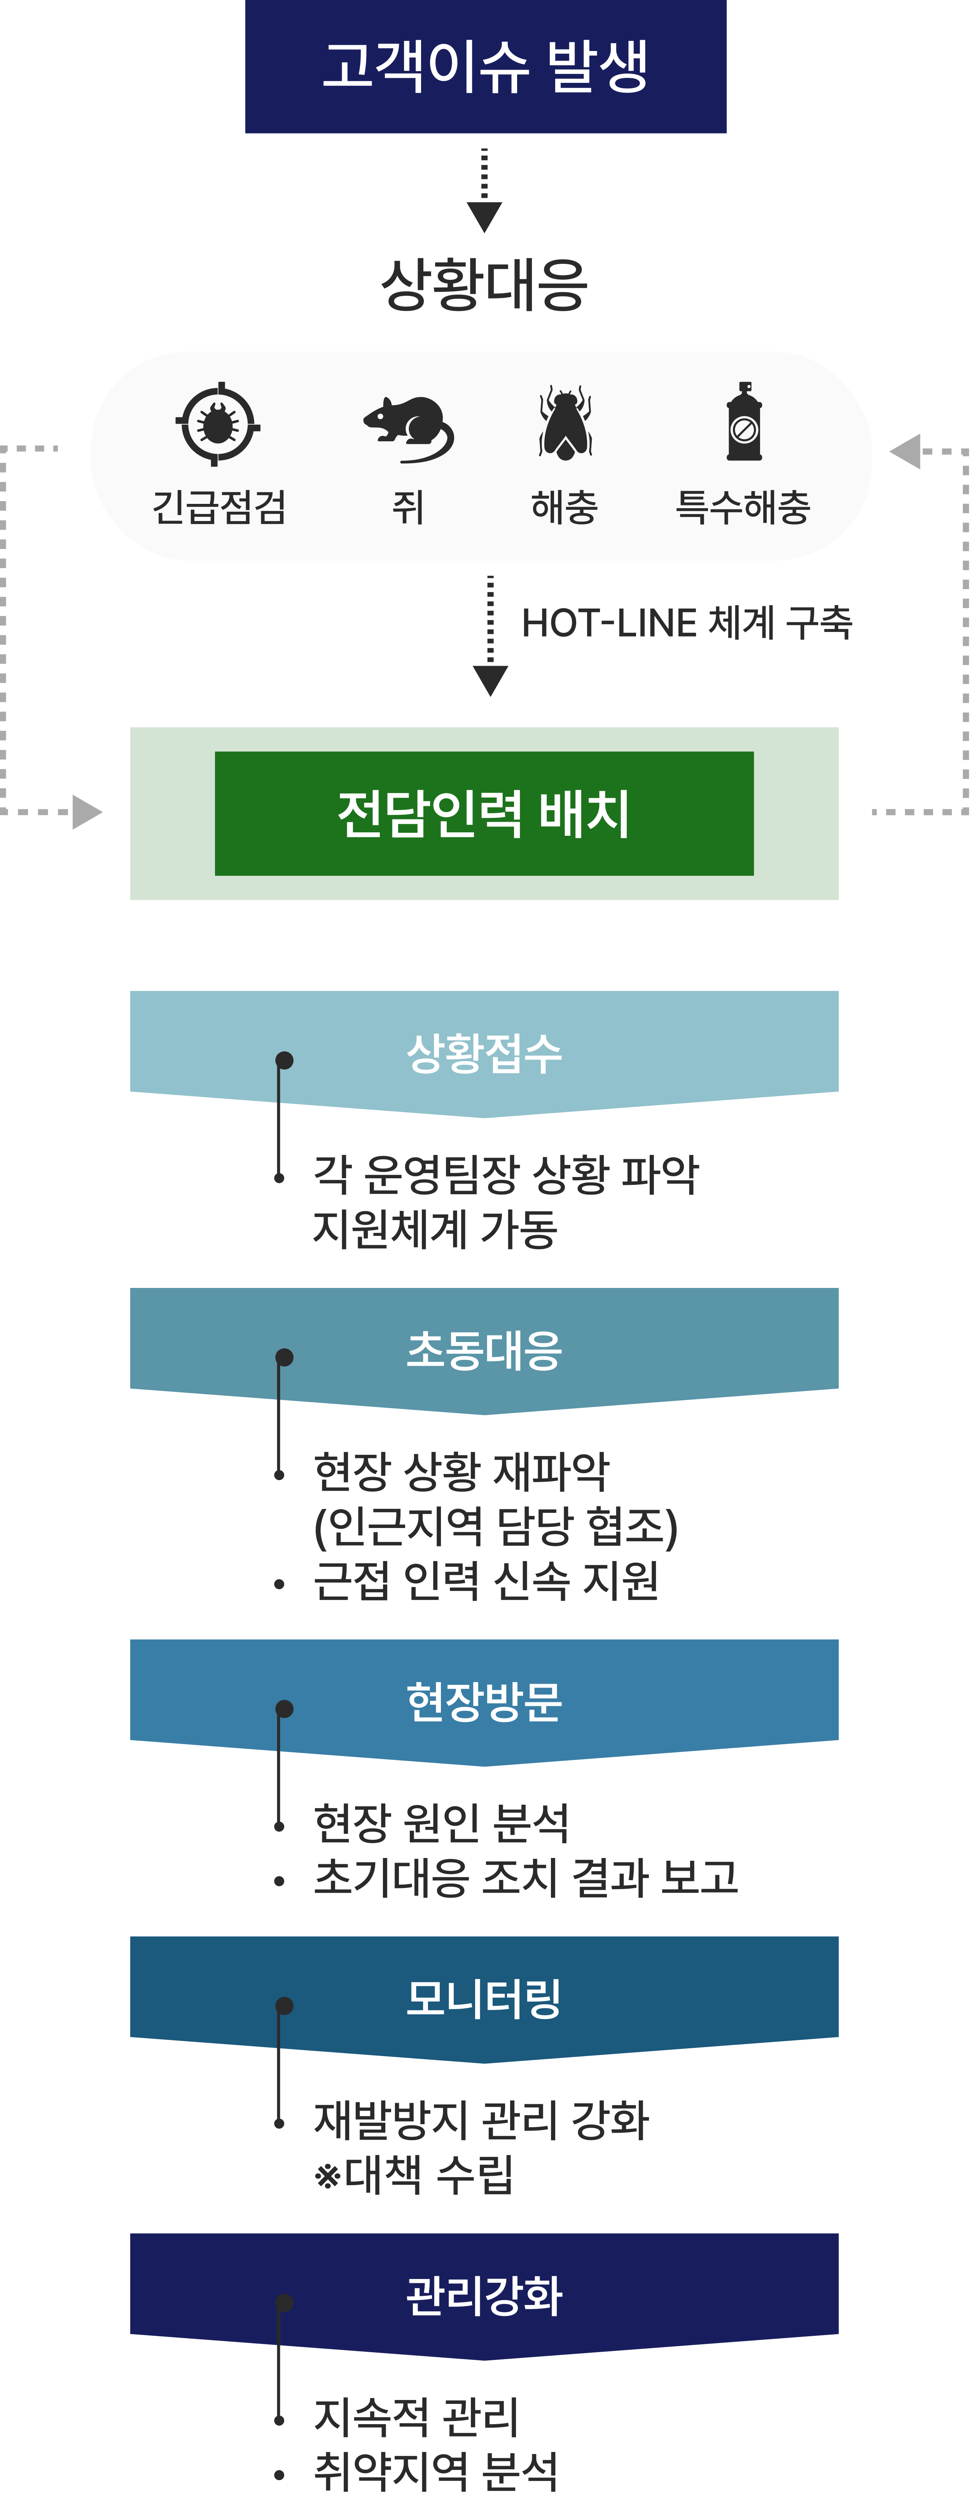
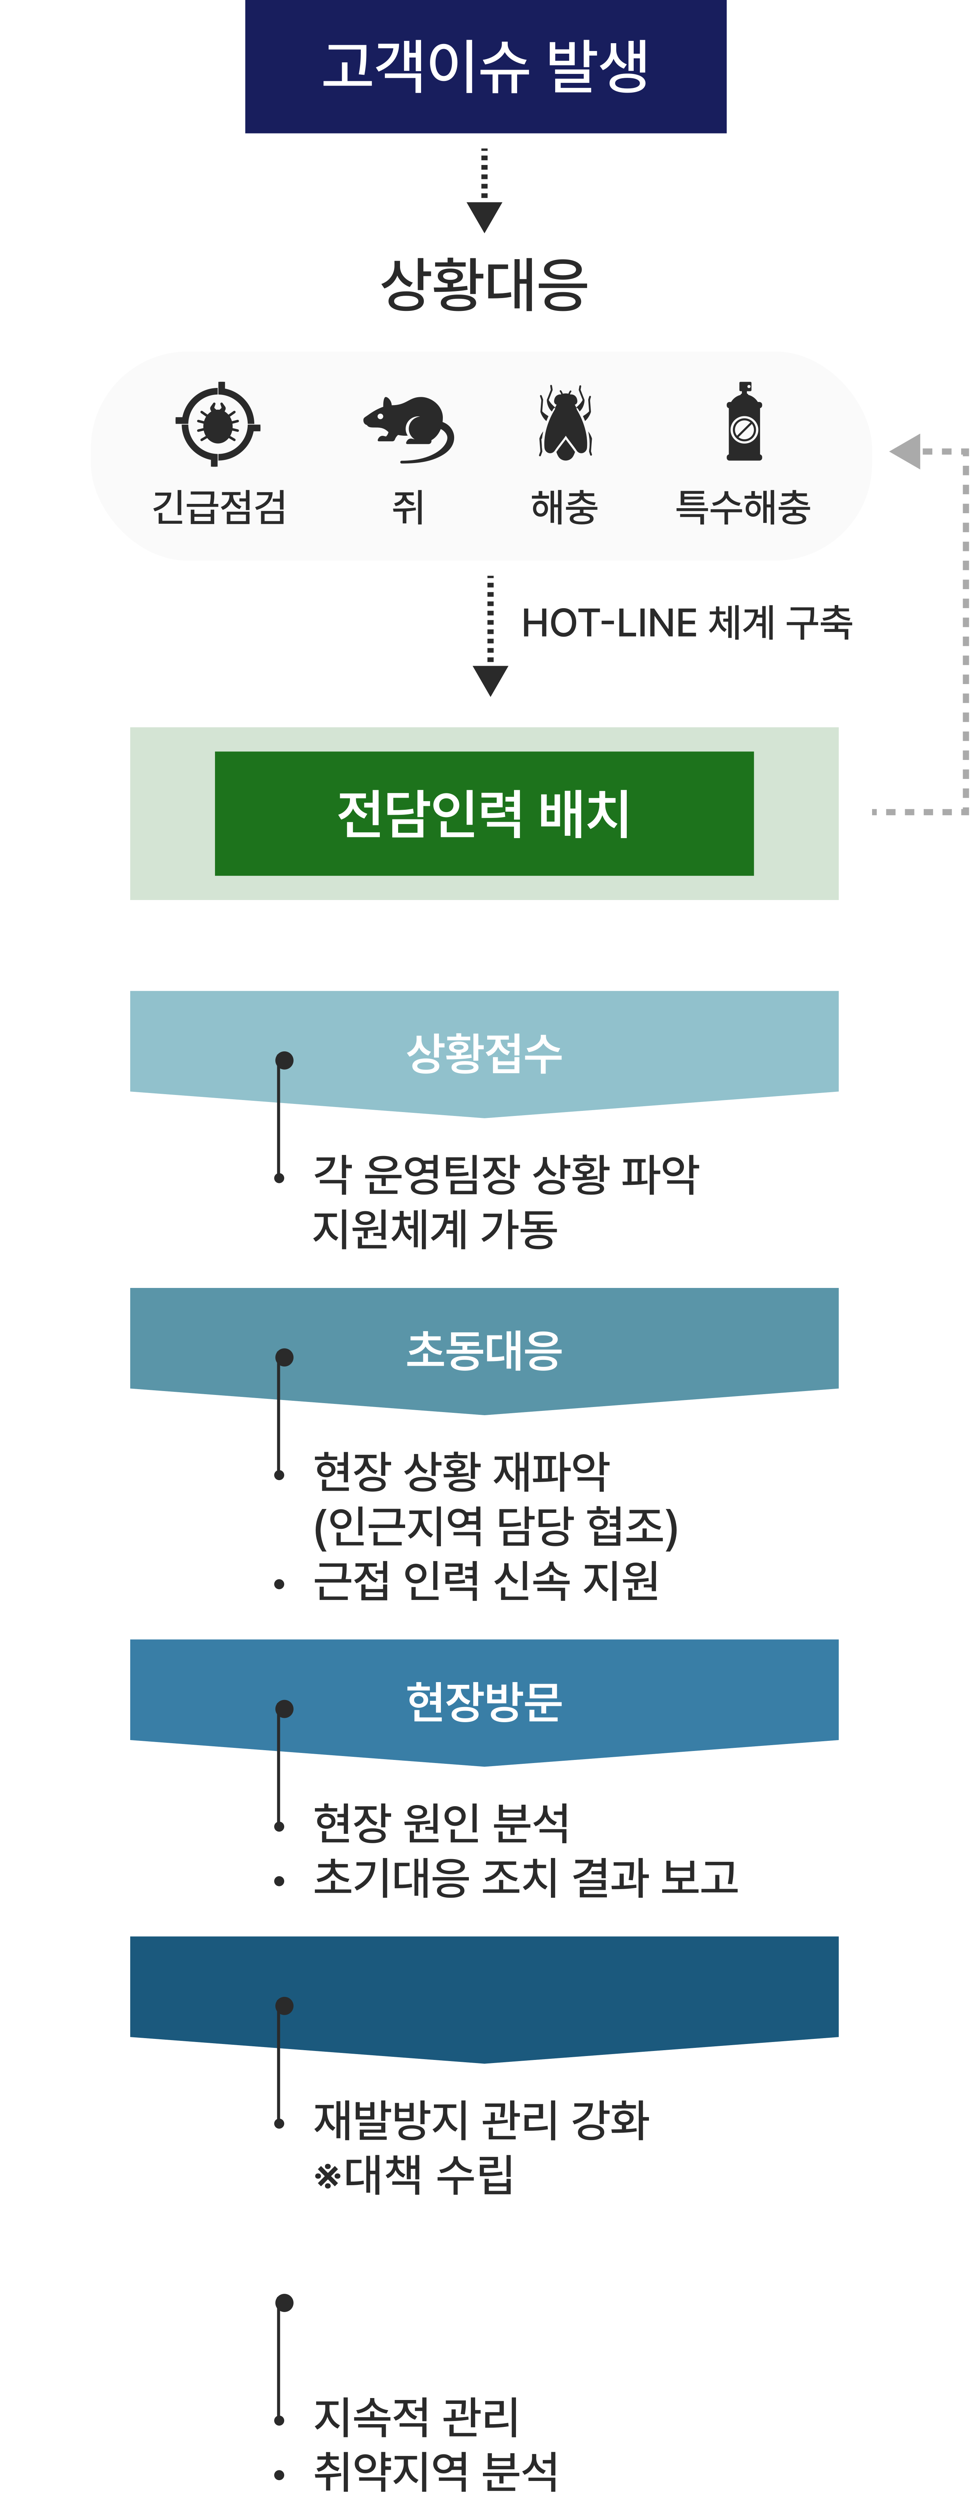
<svg xmlns="http://www.w3.org/2000/svg" width="321" height="825" viewBox="0 0 321 825" fill="none">
  <rect opacity="0.19" x="43" y="240" width="234" height="57" fill="#1D731C" />
  <rect x="81" width="159" height="44" fill="#181E5D" />
  <path d="M121.008 14.84V16.559C120.998 18.717 120.998 21.139 120.344 24.723L118.469 24.527C119.143 21.139 119.143 18.658 119.152 16.559V16.344H108.527V14.84H121.008ZM106.848 28.297V26.754H112.922V20.582H114.758V26.754H122.805V28.297H106.848ZM139.055 13.18V23.473H137.297V18.98H135.188V23.375H133.43V13.492H135.188V17.438H137.297V13.18H139.055ZM124.133 22.242C127.668 20.855 129.582 18.678 129.904 15.934H124.895V14.43H131.789C131.789 18.678 129.514 21.773 125.031 23.629L124.133 22.242ZM127.102 25.738V24.234H139.055V30.66H137.219V25.738H127.102ZM155.91 13.16V30.699H154.055V13.16H155.91ZM142.023 20.602C142.023 16.861 143.908 14.479 146.555 14.469C149.152 14.479 151.066 16.861 151.066 20.602C151.066 24.381 149.152 26.764 146.555 26.754C143.908 26.764 142.023 24.381 142.023 20.602ZM143.82 20.602C143.811 23.385 144.924 25.094 146.555 25.094C148.156 25.094 149.27 23.385 149.27 20.602C149.27 17.857 148.156 16.139 146.555 16.129C144.924 16.139 143.811 17.857 143.82 20.602ZM174.699 23.043V24.566H170.773V30.758H168.918V24.566H164.523V30.758H162.668V24.566H158.684V23.043H174.699ZM159.445 19.742C162.873 19.254 165.725 17.076 165.734 14.703V13.746H167.668V14.703C167.658 17.037 170.529 19.264 173.938 19.742L173.195 21.266C170.354 20.787 167.844 19.273 166.701 17.203C165.559 19.283 163.059 20.787 160.207 21.266L159.445 19.742ZM183.371 13.902V16.285H187.961V13.902H189.797V21.539H181.555V13.902H183.371ZM183.312 24.391V22.926H194.621V27.34H185.168V29H195.227V30.484H183.352V25.973H192.785V24.391H183.312ZM183.371 20.055H187.961V17.711H183.371V20.055ZM192.766 22.164V13.16H194.621V16.832H197.16V18.336H194.621V22.164H192.766ZM203.508 16.52C203.508 18.434 204.729 20.367 207.004 21.227L206.027 22.652C204.396 22.027 203.254 20.836 202.629 19.4C201.984 21.021 200.793 22.428 199.094 23.16L198.078 21.715C200.441 20.689 201.711 18.463 201.711 16.52V14.254H203.508V16.52ZM201.301 27.457C201.281 25.465 203.557 24.283 207.219 24.273C210.871 24.283 213.166 25.465 213.176 27.457C213.166 29.449 210.871 30.631 207.219 30.621C203.557 30.631 201.281 29.449 201.301 27.457ZM203.137 27.457C203.117 28.57 204.67 29.215 207.219 29.195C209.758 29.215 211.311 28.57 211.32 27.457C211.311 26.334 209.758 25.689 207.219 25.699C204.67 25.689 203.117 26.334 203.137 27.457ZM207.551 23.395V13.492H209.27V17.73H211.32V13.18H213.078V23.941H211.32V19.254H209.27V23.395H207.551Z" fill="white" />
  <path d="M132.109 87.953C132.1 90.248 133.721 92.387 136.328 93.246L135.332 94.711C133.418 94.037 131.982 92.67 131.221 90.941C130.459 92.904 128.975 94.447 126.934 95.199L125.938 93.715C128.672 92.748 130.254 90.414 130.273 87.797V86.078H132.109V87.953ZM128.301 99.379C128.301 97.328 130.537 96.127 134.18 96.137C137.773 96.127 139.98 97.328 139.98 99.379C139.98 101.449 137.773 102.631 134.18 102.621C130.537 102.631 128.301 101.449 128.301 99.379ZM130.156 99.379C130.146 100.531 131.65 101.156 134.18 101.176C136.689 101.156 138.174 100.531 138.164 99.379C138.174 98.266 136.689 97.602 134.18 97.602C131.65 97.602 130.146 98.266 130.156 99.379ZM137.969 95.727V85.16H139.824V89.555H142.363V91.117H139.824V95.727H137.969ZM157.129 85.18V90.336H159.629V91.879H157.129V97.016H155.273V85.18H157.129ZM143.242 94.867C144.6 94.877 146.172 94.877 147.812 94.828V93.549C145.801 93.344 144.551 92.445 144.57 91.098C144.551 89.535 146.191 88.607 148.73 88.617C151.25 88.607 152.881 89.535 152.891 91.098C152.881 92.436 151.65 93.334 149.668 93.549V94.75C151.23 94.672 152.812 94.545 154.277 94.34L154.434 95.629C150.684 96.273 146.543 96.332 143.438 96.332L143.242 94.867ZM143.691 87.973V86.586H147.812V85.023H149.668V86.586H153.789V87.973H143.691ZM145.566 99.945C145.566 98.178 147.695 97.201 151.406 97.211C155.088 97.201 157.227 98.178 157.246 99.945C157.227 101.703 155.088 102.65 151.406 102.66C147.695 102.65 145.566 101.703 145.566 99.945ZM146.328 91.098C146.328 91.889 147.236 92.348 148.73 92.348C150.205 92.348 151.123 91.889 151.113 91.098C151.123 90.336 150.205 89.867 148.73 89.867C147.236 89.867 146.328 90.336 146.328 91.098ZM147.441 99.945C147.422 100.795 148.799 101.283 151.406 101.273C153.984 101.283 155.352 100.795 155.352 99.945C155.352 99.057 153.984 98.568 151.406 98.578C148.799 98.568 147.422 99.057 147.441 99.945ZM175.664 85.16V102.66H173.887V93.617H171.621V101.762H169.922V85.512H171.621V92.094H173.887V85.16H175.664ZM161.23 98.461V87.269H167.793V88.773H163.086V96.879C165.234 96.869 166.855 96.772 168.73 96.41L168.867 97.934C166.768 98.373 164.951 98.441 162.402 98.461H161.23ZM193.887 93.559V95.043H177.93V93.559H193.887ZM179.648 88.949C179.639 86.859 182.07 85.58 185.898 85.57C189.717 85.58 192.139 86.859 192.148 88.949C192.139 91.049 189.717 92.289 185.898 92.289C182.07 92.289 179.639 91.049 179.648 88.949ZM179.824 99.516C179.824 97.484 182.09 96.352 185.898 96.371C189.658 96.352 191.924 97.484 191.934 99.516C191.924 101.537 189.658 102.67 185.898 102.66C182.09 102.67 179.824 101.537 179.824 99.516ZM181.562 88.949C181.553 90.15 183.203 90.834 185.898 90.844C188.574 90.834 190.244 90.15 190.234 88.949C190.244 87.728 188.574 87.045 185.898 87.055C183.203 87.045 181.553 87.728 181.562 88.949ZM181.699 99.516C181.689 100.609 183.223 101.225 185.898 101.215C188.535 101.225 190.078 100.609 190.078 99.516C190.078 98.383 188.535 97.777 185.898 97.777C183.223 97.777 181.689 98.383 181.699 99.516Z" fill="#2A2A2A" />
  <path d="M173.064 210V200.809H174.46V204.795H179.031V200.809H180.427V210H179.031V205.988H174.46V210H173.064ZM190.292 205.404C190.292 208.343 188.527 210.127 186.153 210.127C183.76 210.127 182.001 208.337 182.001 205.404C182.001 202.465 183.76 200.682 186.153 200.682C188.527 200.682 190.292 202.465 190.292 205.404ZM183.385 205.404C183.392 207.639 184.566 208.851 186.153 208.845C187.727 208.851 188.901 207.639 188.908 205.404C188.901 203.17 187.727 201.958 186.153 201.964C184.566 201.958 183.392 203.17 183.385 205.404ZM191.015 202.015V200.809H198.137V202.015H195.281V210H193.884V202.015H191.015ZM202.758 204.82V205.988H198.683V204.82H202.758ZM204.51 210V200.809H205.907V208.794H210.058V210H204.51ZM212.889 200.809V210H211.493V200.809H212.889ZM222.169 200.809V210H220.887L216.228 203.284H216.152V210H214.755V200.809H216.05L220.709 207.537H220.798V200.809H222.169ZM224.048 210V200.809H229.812V202.015H225.445V204.795H229.507V205.988H225.445V208.794H229.863V210H224.048ZM237.582 203.195C237.582 204.985 238.413 206.807 239.981 207.651L239.308 208.54C238.204 207.956 237.442 206.871 237.029 205.582C236.623 206.959 235.861 208.146 234.763 208.807L234.052 207.893C235.626 206.979 236.439 205.03 236.452 203.195V202.738H234.395V201.748H236.452V200.11H237.582V201.748H239.6V202.738H237.582V203.195ZM238.851 205.138V204.135H240.489V199.945H241.631V210.508H240.489V205.138H238.851ZM242.787 211.079V199.704H243.942V211.079H242.787ZM255.19 199.704V211.079H254.047V199.704H255.19ZM245.351 207.791C247.77 206.356 248.925 204.446 249.134 202.104H245.91V201.113H250.328C250.328 201.697 250.283 202.262 250.194 202.814H251.724V199.996H252.867V210.521H251.724V206.648H249.782V205.658H251.724V203.805H249.972C249.42 205.715 248.208 207.378 246.062 208.654L245.351 207.791ZM268.875 200.415V201.418C268.875 202.497 268.875 203.671 268.558 205.29H270.196V206.28H265.587V211.092H264.369V206.28H259.824V205.29H267.339C267.676 203.665 267.676 202.478 267.682 201.418V201.405H261.093V200.415H268.875ZM281.431 205.392V206.356H276.835V207.55H280.162V211.054H278.943V208.527H272.214V207.55H275.642V206.356H271.059V205.392H281.431ZM271.618 203.919C273.877 203.709 275.439 202.884 275.572 201.748H272.1V200.796H275.642V199.666H276.835V200.796H280.39V201.748H276.905C277.026 202.884 278.581 203.709 280.86 203.919L280.479 204.82C278.518 204.643 276.937 203.989 276.239 202.916C275.534 203.989 273.947 204.643 271.999 204.82L271.618 203.919Z" fill="#2A2A2A" />
  <path d="M277 360.195L277 327L160 327L43 327L43 360.195L160 369L277 360.195Z" fill="#91C1CC" />
  <path d="M277 458.195L277 425L160 425L43 425L43 458.195L160 467L277 458.195Z" fill="#5A95A8" />
  <path d="M277 574.195L277 541L160 541L43 541L43 574.195L160 583L277 574.195Z" fill="#397EA6" />
  <path d="M277 672.195L277 639L160 639L43 639L43 672.195L160 681L277 672.195Z" fill="#1B597D" />
-   <path d="M277 770.195L277 737L160 737L43 737L43 770.195L160 779L277 770.195Z" fill="#181E5D" />
  <path d="M139.199 343.171C139.199 344.833 140.276 346.408 142.319 347.053L141.44 348.327C140.012 347.844 138.987 346.877 138.408 345.646C137.837 347.053 136.768 348.159 135.244 348.693L134.365 347.419C136.497 346.679 137.566 344.914 137.573 343.024V341.765H139.199V343.171ZM136.167 351.77C136.167 350.202 137.888 349.272 140.649 349.279C143.389 349.272 145.081 350.202 145.088 351.77C145.081 353.374 143.389 354.289 140.649 354.289C137.888 354.289 136.167 353.374 136.167 351.77ZM137.793 351.77C137.793 352.59 138.833 353 140.649 353C142.458 353 143.477 352.59 143.477 351.77C143.477 350.993 142.458 350.554 140.649 350.554C138.833 350.554 137.793 350.993 137.793 351.77ZM143.33 348.986V341.062H144.956V344.284H146.802V345.632H144.956V348.986H143.33ZM157.964 341.076V344.914H159.751V346.247H157.964V350.026H156.338V341.076H157.964ZM147.358 348.327C148.362 348.327 149.504 348.32 150.698 348.291V347.419C149.211 347.25 148.289 346.577 148.296 345.573C148.289 344.394 149.548 343.684 151.489 343.684C153.43 343.684 154.683 344.394 154.683 345.573C154.683 346.569 153.782 347.243 152.324 347.419V348.225C153.452 348.166 154.587 348.078 155.649 347.932L155.781 349.06C152.954 349.543 149.871 349.58 147.534 349.587L147.358 348.327ZM147.695 343.288V342.087H150.698V340.959H152.324V342.087H155.298V343.288H147.695ZM149.116 352.238C149.109 350.883 150.728 350.144 153.584 350.144C156.404 350.144 158.03 350.883 158.037 352.238C158.03 353.579 156.404 354.296 153.584 354.304C150.728 354.296 149.109 353.579 149.116 352.238ZM149.863 345.573C149.849 346.101 150.464 346.394 151.489 346.394C152.515 346.394 153.13 346.101 153.13 345.573C153.13 345.068 152.515 344.768 151.489 344.768C150.464 344.768 149.849 345.068 149.863 345.573ZM150.742 352.238C150.735 352.802 151.672 353.11 153.584 353.103C155.452 353.11 156.382 352.802 156.396 352.238C156.382 351.638 155.452 351.337 153.584 351.345C151.672 351.337 150.735 351.638 150.742 352.238ZM171.528 341.062V348.283H169.902V345.456H167.617V344.108H169.902V341.062H171.528ZM160.41 347.229C162.505 346.525 163.633 344.812 163.647 343.068H160.894V341.735H168.042V343.068H165.303C165.317 344.658 166.387 346.298 168.423 346.979L167.603 348.239C166.123 347.734 165.076 346.73 164.497 345.485C163.918 346.87 162.82 347.983 161.245 348.518L160.41 347.229ZM162.798 354.143V348.84H164.424V350.217H169.902V348.84H171.528V354.143H162.798ZM164.424 352.824H169.902V351.491H164.424V352.824ZM180.303 342.16C180.295 343.823 182.163 345.515 184.99 345.881L184.346 347.199C182.097 346.862 180.31 345.756 179.446 344.262C178.582 345.756 176.802 346.862 174.575 347.199L173.931 345.881C176.729 345.515 178.589 343.837 178.589 342.16V341.486H180.303V342.16ZM173.403 349.689V348.342H185.474V349.689H180.215V354.304H178.604V349.689H173.403Z" fill="white" />
  <path d="M146.611 449.403V450.736H134.512V449.403H139.741V446.664H141.353V449.403H146.611ZM135.01 445.844C137.881 445.47 139.602 443.947 139.719 442.299H135.581V440.98H139.741V439.267H141.353V440.98H145.527V442.299H141.389C141.499 443.947 143.22 445.47 146.084 445.844L145.483 447.118C143.198 446.796 141.426 445.778 140.547 444.335C139.675 445.778 137.917 446.796 135.625 447.118L135.01 445.844ZM159.561 445.404V446.708H147.476V445.404H152.72V444.145H148.955V439.662H158.096V440.937H150.581V442.855H158.169V444.145H154.316V445.404H159.561ZM148.882 449.887C148.882 448.334 150.618 447.462 153.496 447.47C156.353 447.462 158.074 448.334 158.081 449.887C158.074 451.425 156.353 452.296 153.496 452.304C150.618 452.296 148.882 451.425 148.882 449.887ZM150.537 449.887C150.53 450.656 151.57 451.051 153.496 451.044C155.393 451.051 156.44 450.656 156.455 449.887C156.44 449.125 155.393 448.715 153.496 448.715C151.57 448.715 150.53 449.125 150.537 449.887ZM171.836 439.062V452.304H170.283V445.551H168.789V451.63H167.295V439.311H168.789V444.247H170.283V439.062H171.836ZM160.85 449.213V440.629H165.801V441.947H162.49V447.836C163.926 447.821 165.112 447.748 166.46 447.499L166.577 448.832C164.973 449.154 163.589 449.198 161.743 449.213H160.85ZM185.474 445.346V446.635H173.403V445.346H185.474ZM174.648 441.933C174.648 440.351 176.523 439.369 179.424 439.369C182.332 439.369 184.192 440.351 184.199 441.933C184.192 443.537 182.332 444.496 179.424 444.496C176.523 444.496 174.648 443.537 174.648 441.933ZM174.81 449.901C174.81 448.349 176.531 447.492 179.424 447.499C182.273 447.492 184.001 448.349 184.009 449.901C184.001 451.447 182.273 452.311 179.424 452.304C176.531 452.311 174.81 451.447 174.81 449.901ZM176.348 441.933C176.333 442.782 177.49 443.229 179.424 443.222C181.357 443.229 182.515 442.782 182.515 441.933C182.515 441.09 181.357 440.644 179.424 440.644C177.49 440.644 176.333 441.09 176.348 441.933ZM176.465 449.901C176.458 450.656 177.498 451.051 179.424 451.044C181.321 451.051 182.368 450.656 182.383 449.901C182.368 449.125 181.321 448.729 179.424 448.729C177.498 448.729 176.458 449.125 176.465 449.901Z" fill="white" />
  <path d="M145.601 555.076V565.154H143.975V562.547H142.012V561.243H143.975V559.764H142.012V558.445H143.975V555.076H145.601ZM134.541 557.845V556.541H137.5V555.062H139.126V556.541H141.938V557.845H134.541ZM135.229 560.965C135.222 559.449 136.504 558.387 138.291 558.387C140.093 558.387 141.389 559.449 141.396 560.965C141.389 562.488 140.093 563.536 138.291 563.543C136.504 563.536 135.222 562.488 135.229 560.965ZM136.753 560.965C136.746 561.792 137.383 562.283 138.291 562.283C139.207 562.283 139.851 561.792 139.858 560.965C139.851 560.159 139.207 559.668 138.291 559.661C137.383 559.668 136.746 560.159 136.753 560.965ZM136.87 568.04V564.29H138.525V566.722H145.894V568.04H136.87ZM152.222 557.449C152.222 559.068 153.269 560.591 155.342 561.229L154.565 562.503C153.079 562.034 152.024 561.089 151.445 559.896C150.859 561.287 149.746 562.393 148.149 562.928L147.329 561.639C149.46 560.943 150.581 559.222 150.581 557.464V557.303H147.783V555.984H154.976V557.303H152.222V557.449ZM149.131 565.755C149.131 564.173 150.845 563.25 153.613 563.25C156.36 563.25 158.044 564.173 158.052 565.755C158.044 567.352 156.36 568.289 153.613 568.289C150.845 568.289 149.131 567.352 149.131 565.755ZM150.757 565.755C150.757 566.575 151.797 567.007 153.613 567.015C155.422 567.007 156.44 566.575 156.44 565.755C156.44 564.949 155.422 564.524 153.613 564.524C151.797 564.524 150.757 564.949 150.757 565.755ZM156.294 562.957V555.062H157.92V558.24H159.766V559.573H157.92V562.957H156.294ZM166.577 563.235C169.324 563.235 171.008 564.166 171.016 565.755C171.008 567.366 169.324 568.296 166.577 568.304C163.809 568.296 162.095 567.366 162.095 565.755C162.095 564.166 163.809 563.235 166.577 563.235ZM160.894 562.078V555.896H162.505V557.684H165.596V555.896H167.207V562.078H160.894ZM162.505 560.789H165.596V558.958H162.505V560.789ZM163.721 565.755C163.721 566.575 164.761 567.022 166.577 567.015C168.386 567.022 169.404 566.575 169.404 565.755C169.404 564.935 168.386 564.517 166.577 564.51C164.761 564.517 163.721 564.935 163.721 565.755ZM169.258 562.913V555.062H170.884V558.226H172.729V559.588H170.884V562.913H169.258ZM185.488 561.683V562.986H180.376V565.418H178.765V562.986H173.389V561.683H185.488ZM174.854 568.04V564.202H176.479V566.722H184.155V568.04H174.854ZM174.927 560.452V555.662H183.936V560.452H174.927ZM176.509 559.178H182.324V556.937H176.509V559.178Z" fill="white" />
-   <path d="M146.611 663.359V664.692H134.512V663.359H139.727V660.474H135.845V654.087H145.22V660.474H141.338V663.359H146.611ZM137.441 659.199H143.608V655.391H137.441V659.199ZM158.521 653.062V666.304H156.909V653.062H158.521ZM148.237 662.979V654.351H149.849V661.587C151.702 661.558 153.679 661.396 155.723 660.986L155.928 662.349C153.599 662.832 151.438 662.986 149.38 662.979H148.237ZM171.543 653.062V666.318H169.932V659.17H167.441V657.852H169.932V653.062H171.543ZM161.04 663.271V654.204H167.236V655.537H162.681V657.91H166.709V659.199H162.681V661.924C164.695 661.917 166.204 661.843 167.91 661.572L168.071 662.891C166.145 663.184 164.446 663.257 162.08 663.271H161.04ZM184.434 653.076V661.147H182.793V653.076H184.434ZM174.077 655.2V653.867H180.186V657.749H175.703V659.17C177.966 659.163 179.585 659.089 181.475 658.804L181.68 660.107C179.592 660.452 177.798 660.51 175.234 660.503H174.106V656.533H178.574V655.2H174.077ZM175.454 663.843C175.447 662.275 177.161 661.382 179.98 661.382C182.786 661.382 184.507 662.275 184.507 663.843C184.507 665.381 182.786 666.289 179.98 666.289C177.161 666.289 175.447 665.381 175.454 663.843ZM177.065 663.843C177.065 664.604 178.105 665.007 179.98 665.015C181.841 665.007 182.874 664.604 182.881 663.843C182.874 663.074 181.841 662.656 179.98 662.656C178.105 662.656 177.065 663.074 177.065 663.843Z" fill="white" />
  <path d="M141.909 752.043V752.834C141.895 753.735 141.895 755.053 141.587 756.73L139.976 756.584C140.239 755.222 140.291 754.204 140.305 753.391H135.156V752.043H141.909ZM134.365 757.785C135.149 757.778 136.028 757.771 136.958 757.756V755.061H138.569V757.705C139.939 757.646 141.345 757.543 142.627 757.36L142.715 758.532C139.961 759.03 136.833 759.082 134.512 759.089L134.365 757.785ZM136.343 764.04V760.1H137.983V762.722H145.498V764.04H136.343ZM143.403 760.979V751.062H145.073V755.192H146.787V756.555H145.073V760.979H143.403ZM158.506 751.062V764.318H156.895V751.062H158.506ZM148.193 753.537V752.219H154.434V757.185H149.878V759.851C151.965 759.836 153.76 759.726 155.825 759.382L155.972 760.715C153.723 761.103 151.746 761.191 149.365 761.184H148.208V755.896H152.778V753.537H148.193ZM170.884 751.062V754.284H172.729V755.617H170.884V758.825H169.258V751.062H170.884ZM160.396 757.712C163.391 756.892 165.178 755.273 165.457 753.288H160.996V751.97H167.222C167.229 755.449 164.958 757.924 161.04 759.03L160.396 757.712ZM162.183 761.638C162.168 760.004 163.94 758.986 166.606 758.986C169.294 758.986 171.03 760.004 171.03 761.638C171.03 763.286 169.294 764.296 166.606 764.289C163.94 764.296 162.168 763.286 162.183 761.638ZM163.794 761.638C163.787 762.502 164.856 763.015 166.606 763.015C168.35 763.015 169.426 762.502 169.434 761.638C169.426 760.766 168.35 760.261 166.606 760.261C164.856 760.261 163.787 760.766 163.794 761.638ZM183.877 751.062V756.525H185.737V757.888H183.877V764.304H182.236V751.062H183.877ZM173.242 760.627C174.246 760.627 175.41 760.627 176.626 760.598V759.36C175.183 759.111 174.246 758.21 174.253 756.965C174.246 755.471 175.557 754.482 177.461 754.475C179.343 754.482 180.669 755.471 180.684 756.965C180.669 758.217 179.709 759.118 178.267 759.36V760.539C179.38 760.48 180.493 760.393 181.533 760.246L181.636 761.433C178.794 761.953 175.732 761.975 173.477 761.975L173.242 760.627ZM173.491 753.874V752.585H176.626V751.12H178.267V752.585H181.387V753.874H173.491ZM175.791 756.965C175.784 757.727 176.458 758.173 177.461 758.166C178.45 758.173 179.116 757.727 179.116 756.965C179.116 756.196 178.45 755.727 177.461 755.72C176.458 755.727 175.784 756.196 175.791 756.965Z" fill="white" />
  <path d="M92 348V389" stroke="#2A2A2A" />
  <path d="M92 446V487" stroke="#2A2A2A" />
  <path d="M92 562V603" stroke="#2A2A2A" />
  <path d="M92 660V701" stroke="#2A2A2A" />
  <path d="M92 758V799" stroke="#2A2A2A" />
  <g filter="url(#filter0_d_456_11)">
    <circle cx="92" cy="348" r="3" fill="#2A2A2A" />
  </g>
  <g filter="url(#filter1_d_456_11)">
    <circle cx="92" cy="446" r="3" fill="#2A2A2A" />
  </g>
  <g filter="url(#filter2_d_456_11)">
    <circle cx="92" cy="562" r="3" fill="#2A2A2A" />
  </g>
  <g filter="url(#filter3_d_456_11)">
    <circle cx="92" cy="660" r="3" fill="#2A2A2A" />
  </g>
  <g filter="url(#filter4_d_456_11)">
    <circle cx="92" cy="758" r="3" fill="#2A2A2A" />
  </g>
  <path d="M92.199 390.437C91.29 390.429 90.551 389.689 90.543 388.767C90.551 387.858 91.29 387.119 92.199 387.111C93.122 387.119 93.861 387.858 93.869 388.767C93.861 389.689 93.122 390.429 92.199 390.437ZM114.296 381.12V384.357H116.2V385.529H114.296V388.796H112.904V381.12H114.296ZM103.91 387.609C107.06 386.782 108.927 385.119 109.169 383.054H104.54V381.926H110.663C110.656 385.302 108.378 387.675 104.481 388.679L103.91 387.609ZM105.624 390.495V389.367H114.296V394.245H112.904V390.495H105.624ZM132.606 387.697V388.825H127.406V391.374H126V388.825H120.595V387.697H132.606ZM121.913 384.094C121.906 382.453 123.766 381.435 126.586 381.428C129.406 381.435 131.251 382.453 131.244 384.094C131.251 385.727 129.406 386.745 126.586 386.745C123.766 386.745 121.906 385.727 121.913 384.094ZM122.104 393.967V390.114H123.495V392.824H131.273V393.967H122.104ZM123.407 384.094C123.393 385.039 124.667 385.617 126.586 385.617C128.512 385.617 129.772 385.039 129.779 384.094C129.772 383.12 128.512 382.548 126.586 382.541C124.667 382.548 123.393 383.12 123.407 384.094ZM137.206 381.882C138.297 381.875 139.228 382.285 139.843 382.966H143.124V381.12H144.516V388.869H143.124V387.097H139.835C139.22 387.771 138.29 388.173 137.206 388.166C135.229 388.173 133.756 386.862 133.764 385.031C133.756 383.178 135.229 381.875 137.206 381.882ZM135.097 385.031C135.089 386.181 135.976 386.994 137.206 386.979C138.4 386.994 139.286 386.181 139.286 385.031C139.286 383.852 138.4 383.068 137.206 383.083C135.976 383.068 135.089 383.852 135.097 385.031ZM135.683 391.696C135.675 390.092 137.375 389.155 140.121 389.162C142.853 389.155 144.552 390.092 144.56 391.696C144.552 393.293 142.853 394.223 140.121 394.216C137.375 394.223 135.675 393.293 135.683 391.696ZM137.045 391.696C137.038 392.597 138.195 393.125 140.121 393.117C142.047 393.125 143.197 392.597 143.197 391.696C143.197 390.759 142.047 390.239 140.121 390.231C138.195 390.239 137.038 390.759 137.045 391.696ZM140.48 384.079C140.568 384.372 140.619 384.694 140.619 385.031C140.619 385.354 140.568 385.668 140.48 385.954H143.124V384.079H140.48ZM153.598 381.896V383.039H148.69V384.475H153.231V385.559H148.69V387.082C151.312 387.082 152.843 387.031 154.623 386.73L154.77 387.844C152.873 388.166 151.239 388.203 148.368 388.195H147.284V381.896H153.598ZM148.793 394.084V389.558H157.421V394.084H148.793ZM150.17 392.956H156.059V390.642H150.17V392.956ZM156.029 388.942V381.135H157.421V388.942H156.029ZM164.086 383.537C164.079 385.207 165.243 386.73 167.235 387.36L166.576 388.444C165.082 387.968 163.991 386.979 163.412 385.734C162.841 387.17 161.691 388.305 160.116 388.854L159.398 387.741C161.449 387.067 162.687 385.375 162.694 383.552V383.186H159.809V382.058H166.913V383.186H164.086V383.537ZM161.171 391.755C161.171 390.217 162.848 389.316 165.58 389.323C168.283 389.316 169.931 390.217 169.931 391.755C169.931 393.315 168.283 394.223 165.58 394.216C162.848 394.223 161.171 393.315 161.171 391.755ZM162.562 391.755C162.555 392.634 163.683 393.125 165.58 393.117C167.462 393.125 168.576 392.634 168.568 391.755C168.576 390.898 167.462 390.415 165.58 390.422C163.683 390.415 162.555 390.898 162.562 391.755ZM168.422 389.001V381.12H169.813V384.372H171.718V385.515H169.813V389.001H168.422ZM180.653 383.215C180.646 384.936 181.862 386.54 183.817 387.185L183.07 388.283C181.635 387.778 180.558 386.752 179.987 385.456C179.416 386.928 178.302 388.085 176.771 388.649L176.024 387.536C178.075 386.811 179.262 385.061 179.276 383.098V381.809H180.653V383.215ZM177.797 391.784C177.797 390.246 179.474 389.345 182.206 389.353C184.901 389.345 186.557 390.246 186.557 391.784C186.557 393.337 184.901 394.223 182.206 394.216C179.474 394.223 177.797 393.337 177.797 391.784ZM179.188 391.784C179.181 392.648 180.309 393.117 182.206 393.132C184.088 393.117 185.202 392.648 185.194 391.784C185.202 390.949 184.088 390.451 182.206 390.451C180.309 390.451 179.181 390.949 179.188 391.784ZM185.048 389.045V381.12H186.439V384.416H188.344V385.588H186.439V389.045H185.048ZM199.418 381.135V385.002H201.293V386.159H199.418V390.012H198.026V381.135H199.418ZM189.003 388.4C190.021 388.408 191.2 388.408 192.431 388.371V387.412C190.922 387.258 189.984 386.584 189.999 385.573C189.984 384.401 191.215 383.706 193.119 383.713C195.009 383.706 196.232 384.401 196.239 385.573C196.232 386.577 195.309 387.25 193.822 387.412V388.312C194.994 388.254 196.181 388.159 197.279 388.005L197.396 388.972C194.584 389.455 191.479 389.499 189.149 389.499L189.003 388.4ZM189.34 383.229V382.189H192.431V381.018H193.822V382.189H196.913V383.229H189.34ZM190.746 392.209C190.746 390.883 192.343 390.151 195.126 390.158C197.887 390.151 199.491 390.883 199.506 392.209C199.491 393.527 197.887 394.238 195.126 394.245C192.343 394.238 190.746 393.527 190.746 392.209ZM191.317 385.573C191.317 386.167 191.999 386.511 193.119 386.511C194.225 386.511 194.914 386.167 194.906 385.573C194.914 385.002 194.225 384.65 193.119 384.65C191.999 384.65 191.317 385.002 191.317 385.573ZM192.152 392.209C192.138 392.846 193.17 393.212 195.126 393.205C197.06 393.212 198.085 392.846 198.085 392.209C198.085 391.542 197.06 391.176 195.126 391.184C193.17 391.176 192.138 391.542 192.152 392.209ZM213.231 382.468V383.61H211.884V389.726C212.536 389.675 213.173 389.616 213.788 389.543L213.861 390.554C211.115 391.015 208.017 391.059 205.717 391.066L205.556 389.909C206.076 389.909 206.64 389.902 207.226 389.895V383.61H205.878V382.468H213.231ZM208.573 389.873C209.218 389.858 209.877 389.836 210.536 389.807V383.61H208.573V389.873ZM214.55 394.245V381.12H215.941V386.291H218.051V387.434H215.941V394.245H214.55ZM222.372 381.882C224.386 381.882 225.858 383.178 225.873 385.017C225.858 386.87 224.386 388.151 222.372 388.151C220.365 388.151 218.871 386.87 218.886 385.017C218.871 383.178 220.365 381.882 222.372 381.882ZM220.248 385.017C220.233 386.196 221.142 386.979 222.372 386.965C223.603 386.979 224.503 386.196 224.511 385.017C224.503 383.845 223.603 383.076 222.372 383.068C221.142 383.076 220.233 383.845 220.248 385.017ZM220.321 390.598V389.47H228.993V394.26H227.602V390.598H220.321ZM227.602 388.825V381.12H228.993V384.416H230.897V385.559H228.993V388.825H227.602ZM108.29 402.987C108.283 405.185 109.726 407.455 111.747 408.319L110.985 409.403C109.44 408.722 108.209 407.272 107.602 405.521C106.994 407.396 105.763 408.993 104.232 409.74L103.427 408.642C105.404 407.711 106.869 405.25 106.884 402.987V401.596H103.881V400.438H111.278V401.596H108.29V402.987ZM112.934 412.245V399.12H114.325V412.245H112.934ZM127.333 399.135V409.081H125.941V407.821H123.305V406.84H125.941V399.135H127.333ZM116.361 405.126C118.786 405.104 122.06 405.082 124.857 404.73L124.945 405.727C123.825 405.917 122.646 406.034 121.488 406.115V408.671H120.097V406.188C118.822 406.239 117.599 406.239 116.537 406.239L116.361 405.126ZM117.387 401.947C117.379 400.556 118.705 399.633 120.653 399.633C122.572 399.633 123.905 400.556 123.905 401.947C123.905 403.346 122.572 404.232 120.653 404.232C118.712 404.232 117.379 403.346 117.387 401.947ZM118.178 411.967V408.114H119.555V410.839H127.655V411.967H118.178ZM118.705 401.947C118.698 402.724 119.489 403.207 120.653 403.207C121.774 403.207 122.58 402.724 122.587 401.947C122.58 401.164 121.774 400.658 120.653 400.673C119.489 400.658 118.698 401.164 118.705 401.947ZM133.31 403.148C133.31 405.214 134.269 407.316 136.078 408.29L135.302 409.315C134.027 408.642 133.148 407.389 132.672 405.902C132.204 407.492 131.325 408.861 130.058 409.623L129.237 408.568C131.054 407.514 131.991 405.265 132.006 403.148V402.621H129.633V401.479H132.006V399.589H133.31V401.479H135.639V402.621H133.31V403.148ZM134.774 405.39V404.232H136.664V399.398H137.982V411.586H136.664V405.39H134.774ZM139.315 412.245V399.12H140.648V412.245H139.315ZM153.627 399.12V412.245H152.309V399.12H153.627ZM142.274 408.451C145.065 406.796 146.398 404.591 146.64 401.889H142.919V400.746H148.017C148.017 401.42 147.965 402.072 147.863 402.709H149.628V399.457H150.946V411.601H149.628V407.133H147.387V405.99H149.628V403.852H147.606C146.969 406.056 145.57 407.975 143.095 409.447L142.274 408.451ZM169.198 399.12V404.35H171.234V405.507H169.198V412.23H167.807V399.12H169.198ZM158.988 408.729C162.277 407.089 164.064 404.716 164.35 401.654H159.647V400.497H165.771C165.756 404.291 164.086 407.682 159.765 409.813L158.988 408.729ZM183.92 405.507V406.62H171.938V405.507H177.255V404.115H173.432V399.721H182.44V400.819H174.809V403.002H182.528V404.115H178.603V405.507H183.92ZM173.358 409.857C173.358 408.334 175.065 407.477 177.914 407.47C180.741 407.477 182.433 408.334 182.44 409.857C182.433 411.381 180.741 412.238 177.914 412.245C175.065 412.238 173.358 411.381 173.358 409.857ZM174.765 409.857C174.757 410.7 175.907 411.161 177.914 411.146C179.892 411.161 181.049 410.7 181.049 409.857C181.049 409.03 179.892 408.554 177.914 408.554C175.907 408.554 174.757 409.03 174.765 409.857Z" fill="#2A2A2A" />
  <path d="M92.199 488.437C91.29 488.429 90.551 487.689 90.543 486.767C90.551 485.858 91.29 485.119 92.199 485.111C93.122 485.119 93.861 485.858 93.869 486.767C93.861 487.689 93.122 488.429 92.199 488.437ZM114.926 479.135V489.14H113.534V486.43H111.425V485.316H113.534V483.69H111.425V482.548H113.534V479.135H114.926ZM103.998 481.786V480.658H107.074V479.12H108.451V480.658H111.381V481.786H103.998ZM104.73 484.936C104.73 483.434 105.976 482.409 107.748 482.416C109.513 482.409 110.773 483.434 110.78 484.936C110.773 486.444 109.513 487.47 107.748 487.47C105.976 487.47 104.73 486.444 104.73 484.936ZM106.034 484.936C106.027 485.829 106.73 486.386 107.748 486.386C108.751 486.386 109.462 485.829 109.477 484.936C109.462 484.071 108.751 483.515 107.748 483.5C106.73 483.515 106.027 484.071 106.034 484.936ZM106.356 491.967V488.261H107.763V490.839H115.219V491.967H106.356ZM121.532 481.537C121.525 483.207 122.689 484.73 124.682 485.36L124.022 486.444C122.528 485.968 121.437 484.979 120.858 483.734C120.287 485.17 119.137 486.305 117.562 486.854L116.845 485.741C118.896 485.067 120.133 483.375 120.141 481.552V481.186H117.255V480.058H124.359V481.186H121.532V481.537ZM118.617 489.755C118.617 488.217 120.294 487.316 123.026 487.323C125.729 487.316 127.377 488.217 127.377 489.755C127.377 491.315 125.729 492.223 123.026 492.216C120.294 492.223 118.617 491.315 118.617 489.755ZM120.009 489.755C120.001 490.634 121.129 491.125 123.026 491.117C124.909 491.125 126.022 490.634 126.015 489.755C126.022 488.898 124.909 488.415 123.026 488.422C121.129 488.415 120.001 488.898 120.009 489.755ZM125.868 487.001V479.12H127.26V482.372H129.164V483.515H127.26V487.001H125.868ZM138.1 481.215C138.092 482.936 139.308 484.54 141.264 485.185L140.517 486.283C139.081 485.778 138.004 484.752 137.433 483.456C136.862 484.928 135.749 486.085 134.218 486.649L133.471 485.536C135.521 484.811 136.708 483.061 136.723 481.098V479.809H138.1V481.215ZM135.243 489.784C135.243 488.246 136.92 487.345 139.652 487.353C142.348 487.345 144.003 488.246 144.003 489.784C144.003 491.337 142.348 492.223 139.652 492.216C136.92 492.223 135.243 491.337 135.243 489.784ZM136.635 489.784C136.627 490.648 137.755 491.117 139.652 491.132C141.535 491.117 142.648 490.648 142.641 489.784C142.648 488.949 141.535 488.451 139.652 488.451C137.755 488.451 136.627 488.949 136.635 489.784ZM142.494 487.045V479.12H143.886V482.416H145.79V483.588H143.886V487.045H142.494ZM156.864 479.135V483.002H158.739V484.159H156.864V488.012H155.473V479.135H156.864ZM146.449 486.4C147.467 486.408 148.646 486.408 149.877 486.371V485.412C148.368 485.258 147.431 484.584 147.445 483.573C147.431 482.401 148.661 481.706 150.565 481.713C152.455 481.706 153.678 482.401 153.686 483.573C153.678 484.577 152.755 485.25 151.269 485.412V486.312C152.44 486.254 153.627 486.159 154.726 486.005L154.843 486.972C152.03 487.455 148.925 487.499 146.596 487.499L146.449 486.4ZM146.786 481.229V480.189H149.877V479.018H151.269V480.189H154.359V481.229H146.786ZM148.192 490.209C148.192 488.883 149.789 488.151 152.572 488.158C155.333 488.151 156.938 488.883 156.952 490.209C156.938 491.527 155.333 492.238 152.572 492.245C149.789 492.238 148.192 491.527 148.192 490.209ZM148.764 483.573C148.764 484.167 149.445 484.511 150.565 484.511C151.671 484.511 152.36 484.167 152.353 483.573C152.36 483.002 151.671 482.65 150.565 482.65C149.445 482.65 148.764 483.002 148.764 483.573ZM149.599 490.209C149.584 490.846 150.617 491.212 152.572 491.205C154.506 491.212 155.531 490.846 155.531 490.209C155.531 489.542 154.506 489.176 152.572 489.184C150.617 489.176 149.584 489.542 149.599 490.209ZM174.501 479.12V492.245H173.168V485.507H171.601V491.601H170.282V479.369H171.601V484.335H173.168V479.12H174.501ZM162.987 488.539C164.906 487.462 165.8 485.199 165.8 482.592V481.742H163.339V480.614H169.433V481.742H167.147V482.592C167.147 484.95 168.034 487.089 169.945 488.07L169.125 489.14C167.836 488.437 166.972 487.213 166.503 485.705C166.056 487.426 165.192 488.803 163.852 489.594L162.987 488.539ZM183.642 480.468V481.61H182.294V487.726C182.946 487.675 183.583 487.616 184.198 487.543L184.271 488.554C181.525 489.015 178.427 489.059 176.127 489.066L175.966 487.909C176.486 487.909 177.05 487.902 177.636 487.895V481.61H176.288V480.468H183.642ZM178.983 487.873C179.628 487.858 180.287 487.836 180.946 487.807V481.61H178.983V487.873ZM184.96 492.245V479.12H186.352V484.291H188.461V485.434H186.352V492.245H184.96ZM192.782 479.882C194.796 479.882 196.269 481.178 196.283 483.017C196.269 484.87 194.796 486.151 192.782 486.151C190.775 486.151 189.281 484.87 189.296 483.017C189.281 481.178 190.775 479.882 192.782 479.882ZM190.658 483.017C190.644 484.196 191.552 484.979 192.782 484.965C194.013 484.979 194.914 484.196 194.921 483.017C194.914 481.845 194.013 481.076 192.782 481.068C191.552 481.076 190.644 481.845 190.658 483.017ZM190.731 488.598V487.47H199.403V492.26H198.012V488.598H190.731ZM198.012 486.825V479.12H199.403V482.416H201.308V483.559H199.403V486.825H198.012ZM104.247 504.957C104.262 502.196 105.045 499.903 106.415 497.94H107.851C106.84 499.391 105.873 502.342 105.873 504.957C105.873 507.579 106.84 510.531 107.851 511.988H106.415C105.045 510.018 104.262 507.726 104.247 504.957ZM119.701 497.135V506.671H118.31V497.135H119.701ZM109.081 501.266C109.088 499.369 110.597 498.021 112.582 498.014C114.56 498.021 116.068 499.369 116.068 501.266C116.068 503.192 114.56 504.532 112.582 504.532C110.597 504.532 109.088 503.192 109.081 501.266ZM110.443 501.266C110.436 502.503 111.359 503.316 112.582 503.316C113.783 503.316 114.706 502.503 114.706 501.266C114.706 500.057 113.783 499.229 112.582 499.229C111.359 499.229 110.436 500.057 110.443 501.266ZM111.117 509.967V505.704H112.523V508.839H120.097V509.967H111.117ZM132.27 497.896V498.937C132.277 500.05 132.277 501.346 131.94 503.082H133.793V504.225H121.781V503.082H130.541C130.885 501.375 130.893 500.13 130.893 499.024H123.29V497.896H132.27ZM123.349 509.967V505.587H124.726V508.824H132.665V509.967H123.349ZM139.579 500.987C139.572 503.185 141.015 505.455 143.036 506.319L142.274 507.403C140.729 506.722 139.499 505.272 138.891 503.521C138.283 505.396 137.052 506.993 135.521 507.74L134.716 506.642C136.693 505.711 138.158 503.25 138.173 500.987V499.596H135.17V498.438H142.567V499.596H139.579V500.987ZM144.223 510.245V497.12H145.614V510.245H144.223ZM158.651 505.543V510.245H157.26V506.642H149.76V505.543H158.651ZM147.899 501.017C147.892 499.164 149.364 497.845 151.342 497.853C152.455 497.845 153.415 498.277 154.022 498.995H157.26V497.12H158.651V504.854H157.26V503.053H154.022C153.407 503.771 152.455 504.203 151.342 504.195C149.364 504.203 147.892 502.884 147.899 501.017ZM149.232 501.017C149.225 502.218 150.111 503.016 151.342 503.023C152.521 503.016 153.422 502.218 153.422 501.017C153.422 499.845 152.521 499.032 151.342 499.024C150.111 499.032 149.225 499.845 149.232 501.017ZM154.63 501.91H157.26V500.138H154.638C154.711 500.416 154.755 500.709 154.755 501.017C154.755 501.332 154.711 501.632 154.63 501.91ZM174.647 497.12V500.24H176.552V501.397H174.647V504.532H173.256V497.12H174.647ZM164.921 503.858V497.984H170.751V499.112H166.298V502.73C168.854 502.73 170.29 502.628 171.938 502.306L172.099 503.419C170.326 503.792 168.773 503.858 165.961 503.858H164.921ZM166.269 510.069V505.177H174.647V510.069H166.269ZM167.631 508.956H173.271V506.29H167.631V508.956ZM187.626 497.12V500.445H189.516V501.588H187.626V504.869H186.22V497.12H187.626ZM177.855 503.917V498.087H183.715V499.215H179.232V502.789C181.818 502.774 183.275 502.701 184.931 502.364L185.062 503.492C183.305 503.851 181.737 503.917 178.896 503.917H177.855ZM178.969 507.667C178.969 506.063 180.668 505.125 183.378 505.118C186.059 505.125 187.729 506.063 187.729 507.667C187.729 509.286 186.059 510.223 183.378 510.216C180.668 510.223 178.969 509.286 178.969 507.667ZM180.346 507.667C180.338 508.575 181.481 509.11 183.378 509.103C185.238 509.11 186.388 508.575 186.396 507.667C186.388 506.759 185.238 506.239 183.378 506.246C181.481 506.239 180.338 506.759 180.346 507.667ZM201.322 498.38V499.493H193.939V498.38H197.016V497.003H198.393V498.38H201.322ZM194.672 502.423C194.672 501.009 195.902 500.057 197.689 500.05C199.455 500.057 200.714 501.009 200.722 502.423C200.714 503.851 199.455 504.789 197.689 504.796C195.902 504.789 194.672 503.851 194.672 502.423ZM195.976 502.423C195.968 503.236 196.649 503.756 197.689 503.756C198.715 503.756 199.418 503.236 199.433 502.423C199.418 501.625 198.715 501.112 197.689 501.119C196.649 501.112 195.968 501.625 195.976 502.423ZM196.225 510.084V505.426H197.602V506.671H203.49V505.426H204.867V510.084H196.225ZM197.602 508.985H203.49V507.74H197.602V508.985ZM201.352 503.8V502.672H203.476V501.236H201.366V500.094H203.476V497.12H204.867V504.898H203.476V503.8H201.352ZM218.9 507.462V508.604H206.889V507.462H212.191V504.356H213.583V507.462H218.9ZM207.445 503.756C209.884 503.346 212.147 501.522 212.147 499.508V499.391H207.885V498.248H217.86V499.391H213.598V499.508C213.598 501.522 215.875 503.309 218.373 503.697L217.816 504.796C215.692 504.4 213.737 503.17 212.88 501.441C212.038 503.192 210.097 504.444 208.017 504.854L207.445 503.756ZM223.456 504.957C223.441 507.726 222.658 510.018 221.288 511.988H219.853C220.863 510.531 221.83 507.579 221.83 504.957C221.83 502.342 220.863 499.391 219.853 497.94H221.288C222.658 499.903 223.441 502.196 223.456 504.957ZM92.199 524.437C91.29 524.429 90.551 523.689 90.543 522.767C90.551 521.858 91.29 521.119 92.199 521.111C93.122 521.119 93.861 521.858 93.869 522.767C93.861 523.689 93.122 524.429 92.199 524.437ZM114.472 515.896V516.937C114.479 518.05 114.479 519.346 114.142 521.082H115.995V522.225H103.983V521.082H112.743C113.087 519.375 113.095 518.13 113.095 517.024H105.492V515.896H114.472ZM105.551 527.967V523.587H106.928V526.824H114.867V527.967H105.551ZM127.875 515.12V522.269H126.498V519.368H124.037V518.226H126.498V515.12H127.875ZM116.962 521.39C118.976 520.687 120.236 518.965 120.229 517.156V516.98H117.387V515.853H124.462V516.98H121.649V517.171C121.642 518.797 122.829 520.445 124.813 521.111L124.096 522.195C122.616 521.668 121.532 520.628 120.961 519.339C120.39 520.782 119.24 521.939 117.68 522.488L116.962 521.39ZM119.335 528.084V522.854H120.712V524.363H126.498V522.854H127.875V528.084H119.335ZM120.712 526.956H126.498V525.447H120.712V526.956ZM144.457 515.135V524.671H143.065V515.135H144.457ZM133.837 519.266C133.844 517.369 135.353 516.021 137.338 516.014C139.315 516.021 140.824 517.369 140.824 519.266C140.824 521.192 139.315 522.532 137.338 522.532C135.353 522.532 133.844 521.192 133.837 519.266ZM135.199 519.266C135.192 520.503 136.115 521.316 137.338 521.316C138.539 521.316 139.462 520.503 139.462 519.266C139.462 518.057 138.539 517.229 137.338 517.229C136.115 517.229 135.192 518.057 135.199 519.266ZM135.873 527.967V523.704H137.279V526.839H144.853V527.967H135.873ZM152.792 515.911V519.734H148.456V521.551C150.741 521.551 151.986 521.5 153.466 521.229L153.598 522.356C151.994 522.627 150.646 522.671 148.031 522.679H147.079V518.68H151.4V517.024H147.064V515.911H152.792ZM148.573 524.993V523.865H157.479V528.26H156.088V524.993H148.573ZM153.627 520.892V519.778H156.088V518.152H153.627V517.039H156.088V515.135H157.479V523.206H156.088V520.892H153.627ZM174.047 515.135V524.744H172.655V515.135H174.047ZM163.236 521.785C165.294 521.023 166.51 519.134 166.518 517.156V515.853H167.938V517.156C167.931 519.075 169.147 520.833 171.176 521.536L170.458 522.649C168.942 522.085 167.821 520.972 167.235 519.551C166.657 521.075 165.521 522.291 163.983 522.884L163.236 521.785ZM165.463 527.967V523.836H166.869V526.839H174.442V527.967H165.463ZM188.124 521.639V522.781H176.127V521.639H181.415V519.72H182.792V521.639H188.124ZM176.815 519.339C179.328 519.017 181.393 517.537 181.4 515.882V515.325H182.807V515.882C182.799 517.559 184.857 519.017 187.392 519.339L186.85 520.438C184.77 520.101 182.931 519.09 182.096 517.64C181.261 519.09 179.423 520.101 177.328 520.438L176.815 519.339ZM177.46 525.037V523.938H186.63V528.245H185.224V525.037H177.46ZM197.587 518.987C197.58 521.185 199.022 523.455 201.044 524.319L200.282 525.403C198.737 524.722 197.506 523.272 196.898 521.521C196.291 523.396 195.06 524.993 193.529 525.74L192.724 524.642C194.701 523.711 196.166 521.25 196.181 518.987V517.596H193.178V516.438H200.575V517.596H197.587V518.987ZM202.23 528.245V515.12H203.622V528.245H202.23ZM216.63 515.135V525.081H215.238V523.821H212.602V522.84H215.238V515.135H216.63ZM205.658 521.126C208.083 521.104 211.356 521.082 214.154 520.73L214.242 521.727C213.122 521.917 211.942 522.034 210.785 522.115V524.671H209.394V522.188C208.119 522.239 206.896 522.239 205.834 522.239L205.658 521.126ZM206.684 517.947C206.676 516.556 208.002 515.633 209.95 515.633C211.869 515.633 213.202 516.556 213.202 517.947C213.202 519.346 211.869 520.232 209.95 520.232C208.009 520.232 206.676 519.346 206.684 517.947ZM207.475 527.967V524.114H208.852V526.839H216.952V527.967H207.475ZM208.002 517.947C207.995 518.724 208.786 519.207 209.95 519.207C211.071 519.207 211.876 518.724 211.884 517.947C211.876 517.164 211.071 516.658 209.95 516.673C208.786 516.658 207.995 517.164 208.002 517.947Z" fill="#2A2A2A" />
  <path d="M92.199 604.437C91.29 604.429 90.551 603.689 90.543 602.767C90.551 601.858 91.29 601.119 92.199 601.111C93.122 601.119 93.861 601.858 93.869 602.767C93.861 603.689 93.122 604.429 92.199 604.437ZM114.926 595.135V605.14H113.534V602.43H111.425V601.316H113.534V599.69H111.425V598.548H113.534V595.135H114.926ZM103.998 597.786V596.658H107.074V595.12H108.451V596.658H111.381V597.786H103.998ZM104.73 600.936C104.73 599.434 105.976 598.409 107.748 598.416C109.513 598.409 110.773 599.434 110.78 600.936C110.773 602.444 109.513 603.47 107.748 603.47C105.976 603.47 104.73 602.444 104.73 600.936ZM106.034 600.936C106.027 601.829 106.73 602.386 107.748 602.386C108.751 602.386 109.462 601.829 109.477 600.936C109.462 600.071 108.751 599.515 107.748 599.5C106.73 599.515 106.027 600.071 106.034 600.936ZM106.356 607.967V604.261H107.763V606.839H115.219V607.967H106.356ZM121.532 597.537C121.525 599.207 122.689 600.73 124.682 601.36L124.022 602.444C122.528 601.968 121.437 600.979 120.858 599.734C120.287 601.17 119.137 602.305 117.562 602.854L116.845 601.741C118.896 601.067 120.133 599.375 120.141 597.552V597.186H117.255V596.058H124.359V597.186H121.532V597.537ZM118.617 605.755C118.617 604.217 120.294 603.316 123.026 603.323C125.729 603.316 127.377 604.217 127.377 605.755C127.377 607.315 125.729 608.223 123.026 608.216C120.294 608.223 118.617 607.315 118.617 605.755ZM120.009 605.755C120.001 606.634 121.129 607.125 123.026 607.117C124.909 607.125 126.022 606.634 126.015 605.755C126.022 604.898 124.909 604.415 123.026 604.422C121.129 604.415 120.001 604.898 120.009 605.755ZM125.868 603.001V595.12H127.26V598.372H129.164V599.515H127.26V603.001H125.868ZM144.486 595.135V605.081H143.095V603.821H140.458V602.84H143.095V595.135H144.486ZM133.515 601.126C135.939 601.104 139.213 601.082 142.011 600.73L142.099 601.727C140.978 601.917 139.799 602.034 138.642 602.115V604.671H137.25V602.188C135.976 602.239 134.752 602.239 133.69 602.239L133.515 601.126ZM134.54 597.947C134.533 596.556 135.858 595.633 137.807 595.633C139.726 595.633 141.059 596.556 141.059 597.947C141.059 599.346 139.726 600.232 137.807 600.232C135.866 600.232 134.533 599.346 134.54 597.947ZM135.331 607.967V604.114H136.708V606.839H144.809V607.967H135.331ZM135.858 597.947C135.851 598.724 136.642 599.207 137.807 599.207C138.927 599.207 139.733 598.724 139.74 597.947C139.733 597.164 138.927 596.658 137.807 596.673C136.642 596.658 135.851 597.164 135.858 597.947ZM157.421 595.135V604.671H156.029V595.135H157.421ZM146.801 599.266C146.808 597.369 148.317 596.021 150.302 596.014C152.279 596.021 153.788 597.369 153.788 599.266C153.788 601.192 152.279 602.532 150.302 602.532C148.317 602.532 146.808 601.192 146.801 599.266ZM148.163 599.266C148.156 600.503 149.079 601.316 150.302 601.316C151.503 601.316 152.426 600.503 152.426 599.266C152.426 598.057 151.503 597.229 150.302 597.229C149.079 597.229 148.156 598.057 148.163 599.266ZM148.837 607.967V603.704H150.243V606.839H157.816V607.967H148.837ZM175.16 601.99V603.104H169.945V605.521H168.568V603.104H163.148V601.99H175.16ZM164.643 607.967V604.378H166.02V606.839H173.827V607.967H164.643ZM164.73 600.833V595.53H166.107V597.127H172.187V595.53H173.578V600.833H164.73ZM166.107 599.72H172.187V598.167H166.107V599.72ZM180.756 597.215C180.749 598.958 181.942 600.599 183.92 601.258L183.158 602.371C181.715 601.844 180.646 600.789 180.082 599.463C179.503 600.921 178.39 602.063 176.859 602.649L176.112 601.521C178.17 600.811 179.357 599.083 179.364 597.142V595.794H180.756V597.215ZM178.178 604.686V603.587H187.069V608.245H185.678V604.686H178.178ZM182.909 598.914V597.771H185.678V595.12H187.069V602.898H185.678V598.914H182.909ZM92.199 622.437C91.29 622.429 90.551 621.689 90.543 620.767C90.551 619.858 91.29 619.119 92.199 619.111C93.122 619.119 93.861 619.858 93.869 620.767C93.861 621.689 93.122 622.429 92.199 622.437ZM115.995 623.491V624.634H103.983V623.491H109.286V620.635H110.663V623.491H115.995ZM104.569 620.005C107.265 619.609 109.206 618.086 109.271 616.24H105.067V615.112H109.286V613.354H110.663V615.112H114.882V616.24H110.678C110.744 618.086 112.685 619.609 115.38 620.005L114.853 621.089C112.655 620.745 110.824 619.705 109.967 618.174C109.118 619.705 107.294 620.745 105.097 621.089L104.569 620.005ZM127.86 613.12V626.245H126.454V613.12H127.86ZM117.079 622.729C120.565 621.067 122.272 618.701 122.543 615.64H117.709V614.526H123.949C123.949 618.372 122.316 621.697 117.812 623.857L117.079 622.729ZM141.176 613.12V626.245H139.843V619.463H138.144V625.571H136.869V613.384H138.144V618.32H139.843V613.12H141.176ZM130.351 623.096V614.702H135.272V615.83H131.742V621.909C133.354 621.902 134.569 621.829 135.976 621.558L136.078 622.7C134.503 623.03 133.141 623.081 131.229 623.096H130.351ZM154.843 619.419V620.532H142.875V619.419H154.843ZM144.164 615.962C144.157 614.395 145.98 613.435 148.852 613.428C151.715 613.435 153.532 614.395 153.539 615.962C153.532 617.537 151.715 618.467 148.852 618.467C145.98 618.467 144.157 617.537 144.164 615.962ZM144.296 623.887C144.296 622.363 145.995 621.514 148.852 621.528C151.671 621.514 153.371 622.363 153.378 623.887C153.371 625.403 151.671 626.252 148.852 626.245C145.995 626.252 144.296 625.403 144.296 623.887ZM145.6 615.962C145.592 616.863 146.83 617.375 148.852 617.383C150.858 617.375 152.111 616.863 152.104 615.962C152.111 615.046 150.858 614.534 148.852 614.541C146.83 614.534 145.592 615.046 145.6 615.962ZM145.702 623.887C145.695 624.707 146.845 625.168 148.852 625.161C150.829 625.168 151.986 624.707 151.986 623.887C151.986 623.037 150.829 622.583 148.852 622.583C146.845 622.583 145.695 623.037 145.702 623.887ZM171.513 623.462V624.604H159.501V623.462H164.804V620.356H166.195V623.462H171.513ZM160.058 619.756C162.497 619.346 164.76 617.522 164.76 615.508V615.391H160.497V614.248H170.473V615.391H166.21V615.508C166.21 617.522 168.488 619.309 170.985 619.697L170.429 620.796C168.305 620.4 166.349 619.17 165.492 617.441C164.65 619.192 162.709 620.444 160.629 620.854L160.058 619.756ZM183.334 613.12V626.245H181.942V613.12H183.334ZM172.655 622.656C174.684 621.748 176.032 619.536 176.039 617.339V616.475H173.051V615.361H176.024V613.384H177.401V615.361H180.346V616.475H177.401V617.339C177.409 619.434 178.786 621.572 180.829 622.437L180.067 623.506C178.551 622.847 177.35 621.477 176.742 619.822C176.149 621.58 174.955 623.037 173.432 623.726L172.655 622.656ZM200.033 613.12V619.8H198.642V618.54H195.316V617.456H198.642V616.035H195.478C194.665 618.071 192.68 619.419 189.779 620.093L189.296 618.95C192.445 618.254 194.145 616.79 194.372 614.863H189.984V613.721H195.902C195.902 614.146 195.866 614.548 195.792 614.937H198.642V613.12H200.033ZM191.449 621.455V620.356H200.033V623.682H192.855V625H200.429V626.113H191.479V622.627H198.642V621.455H191.449ZM209.364 614.526V615.332C209.357 616.438 209.357 618.13 208.983 620.474L207.606 620.371C207.943 618.276 207.98 616.746 207.987 615.654H202.655V614.526H209.364ZM201.923 622.29C202.743 622.283 203.659 622.275 204.618 622.253V618.276H205.995V622.209C207.387 622.151 208.815 622.063 210.126 621.895L210.199 622.935C207.467 623.374 204.413 623.433 202.084 623.418L201.923 622.29ZM210.873 626.245V613.12H212.279V618.54H214.286V619.727H212.279V626.245H210.873ZM230.692 623.462V624.619H218.681V623.462H223.969V620.767H220.058V614.014H221.449V616.27H227.895V614.014H229.271V620.767H225.346V623.462H230.692ZM221.449 619.639H227.895V617.397H221.449V619.639ZM242.265 614.38V615.669C242.257 617.288 242.257 619.104 241.767 621.792L240.36 621.646C240.866 619.104 240.866 617.244 240.873 615.669V615.508H232.904V614.38H242.265ZM231.645 624.473V623.315H236.2V618.687H237.577V623.315H243.612V624.473H231.645Z" fill="#2A2A2A" />
  <path d="M92.199 702.437C91.29 702.429 90.551 701.689 90.543 700.767C90.551 699.858 91.29 699.119 92.199 699.111C93.122 699.119 93.861 699.858 93.869 700.767C93.861 701.689 93.122 702.429 92.199 702.437ZM115.321 693.12V706.245H113.988V699.507H112.421V705.601H111.103V693.369H112.421V698.335H113.988V693.12H115.321ZM103.808 702.539C105.727 701.462 106.62 699.199 106.62 696.592V695.742H104.159V694.614H110.253V695.742H107.968V696.592C107.968 698.95 108.854 701.089 110.766 702.07L109.945 703.14C108.656 702.437 107.792 701.213 107.323 699.705C106.876 701.426 106.012 702.803 104.672 703.594L103.808 702.539ZM118.822 693.677V695.464H122.265V693.677H123.642V699.404H117.46V693.677H118.822ZM118.778 701.543V700.444H127.26V703.755H120.17V705H127.714V706.113H118.808V702.729H125.883V701.543H118.778ZM118.822 698.291H122.265V696.533H118.822V698.291ZM125.868 699.873V693.12H127.26V695.874H129.164V697.002H127.26V699.873H125.868ZM135.99 701.294C138.693 701.294 140.341 702.202 140.341 703.755C140.341 705.33 138.693 706.238 135.99 706.245C133.258 706.238 131.581 705.33 131.581 703.755C131.581 702.202 133.258 701.294 135.99 701.294ZM130.424 700.034V693.94H131.786V695.83H135.229V693.94H136.605V700.034H130.424ZM131.786 698.921H135.229V696.929H131.786V698.921ZM132.973 703.755C132.965 704.634 134.093 705.132 135.99 705.132C137.873 705.132 138.986 704.634 138.979 703.755C138.986 702.883 137.873 702.393 135.99 702.393C134.093 702.393 132.965 702.883 132.973 703.755ZM138.832 700.957V693.12H140.224V696.328H142.128V697.515H140.224V700.957H138.832ZM147.709 696.987C147.702 699.185 149.145 701.455 151.166 702.319L150.404 703.403C148.859 702.722 147.628 701.272 147.021 699.521C146.413 701.396 145.182 702.993 143.651 703.74L142.846 702.642C144.823 701.711 146.288 699.25 146.303 696.987V695.596H143.3V694.438H150.697V695.596H147.709V696.987ZM152.353 706.245V693.12H153.744V706.245H152.353ZM166.811 694.116V694.849C166.796 695.728 166.796 697.031 166.474 698.73L165.097 698.599C165.382 697.148 165.426 696.086 165.441 695.259H160.189V694.116H166.811ZM159.398 699.858C160.204 699.858 161.12 699.851 162.079 699.829V697.061H163.456V699.785C164.862 699.727 166.312 699.624 167.631 699.434L167.719 700.444C164.979 700.928 161.845 700.979 159.53 700.986L159.398 699.858ZM161.391 705.967V702.085H162.782V704.839H170.312V705.967H161.391ZM168.466 702.979V693.12H169.887V697.295H171.688V698.467H169.887V702.979H168.466ZM183.363 693.12V706.274H181.972V693.12H183.363ZM173.197 695.435V694.307H179.35V699.097H174.633V701.968C176.764 701.96 178.617 701.858 180.814 701.499L180.946 702.642C178.625 703.03 176.647 703.118 174.325 703.125H173.212V697.983H177.929V695.435H173.197ZM199.403 693.12V696.431H201.308V697.559H199.403V700.913H198.012V693.12H199.403ZM189.076 699.888C192.152 699.023 194.035 697.31 194.291 695.186H189.662V694.058H195.8C195.8 697.449 193.493 699.902 189.647 701.016L189.076 699.888ZM190.863 703.638C190.849 702.041 192.577 701.052 195.214 701.06C197.858 701.052 199.55 702.041 199.55 703.638C199.55 705.249 197.858 706.223 195.214 706.23C192.577 706.223 190.849 705.249 190.863 703.638ZM192.24 703.638C192.233 704.561 193.375 705.125 195.214 705.132C197.038 705.125 198.188 704.561 198.188 703.638C198.188 702.715 197.038 702.151 195.214 702.158C193.375 702.151 192.233 702.715 192.24 703.638ZM212.338 693.12V698.613H214.315V699.785H212.338V706.245H210.946V693.12H212.338ZM201.894 702.671C202.926 702.671 204.127 702.671 205.38 702.634V701.301C203.9 701.082 202.934 700.188 202.948 698.921C202.934 697.441 204.215 696.467 206.083 696.46C207.943 696.467 209.24 697.441 209.247 698.921C209.24 700.188 208.258 701.089 206.771 701.301V702.583C207.936 702.524 209.108 702.429 210.199 702.275L210.287 703.301C207.445 703.806 204.376 703.835 202.113 703.828L201.894 702.671ZM202.143 695.786V694.673H205.38V693.149H206.771V694.673H210.009V695.786H202.143ZM204.252 698.921C204.252 699.756 204.984 700.276 206.083 700.269C207.182 700.276 207.907 699.756 207.914 698.921C207.907 698.079 207.182 697.544 206.083 697.544C204.984 697.544 204.252 698.079 204.252 698.921ZM106.012 721.462L104.972 720.407L107.257 718.107L104.972 715.808L106.012 714.753L108.297 717.053L110.582 714.753L111.622 715.808L109.337 718.107L111.622 720.407L110.582 721.462L108.297 719.162L106.012 721.462ZM104.093 718.078C104.093 717.587 104.437 717.199 105.045 717.199C105.66 717.199 106.005 717.587 106.012 718.078C106.005 718.569 105.675 718.935 105.045 718.942C104.437 718.935 104.093 718.569 104.093 718.078ZM107.316 721.33C107.308 720.839 107.653 720.458 108.253 720.466C108.854 720.458 109.22 720.839 109.22 721.33C109.22 721.813 108.854 722.194 108.253 722.194C107.653 722.194 107.308 721.813 107.316 721.33ZM107.316 714.899C107.308 714.409 107.653 714.028 108.253 714.035C108.854 714.028 109.22 714.409 109.22 714.899C109.22 715.383 108.854 715.756 108.253 715.764C107.653 715.756 107.308 715.383 107.316 714.899ZM110.494 718.078C110.502 717.587 110.861 717.199 111.476 717.199C112.069 717.199 112.428 717.587 112.428 718.078C112.428 718.569 112.069 718.935 111.476 718.942C110.861 718.935 110.502 718.569 110.494 718.078ZM125.282 711.12V724.245H123.949V717.463H122.249V723.571H120.975V711.384H122.249V716.32H123.949V711.12H125.282ZM114.456 721.096V712.702H119.378V713.83H115.848V719.909C117.459 719.902 118.675 719.829 120.081 719.558L120.184 720.7C118.609 721.03 117.247 721.081 115.335 721.096H114.456ZM131.251 714.006C131.251 715.485 132.188 716.928 133.858 717.521L133.199 718.576C131.961 718.1 131.097 717.199 130.628 716.101C130.167 717.294 129.288 718.276 128.013 718.796L127.354 717.771C129.017 717.097 129.925 715.595 129.932 714.006V713.889H127.647V712.775H129.932V711.267H131.251V712.775H133.506V713.889H131.251V714.006ZM129.551 720.949V719.821H138.472V724.245H137.095V720.949H129.551ZM134.327 719.104V711.354H135.66V714.562H137.154V711.135H138.472V719.162H137.154V715.705H135.66V719.104H134.327ZM151.23 712.277C151.223 714.021 153.354 715.654 155.933 715.998L155.391 717.141C153.245 716.796 151.362 715.683 150.505 714.138C149.648 715.683 147.766 716.796 145.635 717.141L145.078 715.998C147.649 715.654 149.773 714.042 149.78 712.277V711.56H151.23V712.277ZM144.507 719.572V718.43H156.475V719.572H151.143V724.245H149.78V719.572H144.507ZM168.654 711.135V718.371H167.263V711.135H168.654ZM158.43 712.878V711.75H164.465V715.412H159.821V716.965C162.121 716.958 163.799 716.899 165.798 716.569L165.974 717.697C163.828 718.049 162.041 718.107 159.558 718.122H158.459V714.328H163.088V712.878H158.43ZM160.041 724.084V718.986H161.433V720.407H167.278V718.986H168.654V724.084H160.041ZM161.433 722.956H167.278V721.506H161.433V722.956Z" fill="#2A2A2A" />
  <path d="M92.199 800.437C91.29 800.429 90.551 799.689 90.543 798.767C90.551 797.858 91.29 797.119 92.199 797.111C93.122 797.119 93.861 797.858 93.869 798.767C93.861 799.689 93.122 800.429 92.199 800.437ZM108.817 794.987C108.81 797.185 110.253 799.455 112.274 800.319L111.513 801.403C109.967 800.722 108.737 799.272 108.129 797.521C107.521 799.396 106.291 800.993 104.76 801.74L103.954 800.642C105.932 799.711 107.396 797.25 107.411 794.987V793.596H104.408V792.438H111.806V793.596H108.817V794.987ZM113.461 804.245V791.12H114.853V804.245H113.461ZM128.944 797.639V798.781H116.947V797.639H122.235V795.72H123.612V797.639H128.944ZM117.636 795.339C120.148 795.017 122.213 793.537 122.221 791.882V791.325H123.627V791.882C123.62 793.559 125.678 795.017 128.212 795.339L127.67 796.438C125.59 796.101 123.751 795.09 122.917 793.64C122.082 795.09 120.243 796.101 118.148 796.438L117.636 795.339ZM118.28 801.037V799.938H127.45V804.245H126.044V801.037H118.28ZM134.613 793.449C134.606 795.104 135.792 796.723 137.777 797.404L137.06 798.488C135.587 797.983 134.496 796.928 133.925 795.632C133.354 797.075 132.204 798.232 130.644 798.781L129.926 797.683C131.94 796.994 133.2 795.244 133.192 793.464V793.098H130.351V791.97H137.426V793.098H134.613V793.449ZM131.962 800.759V799.631H140.854V804.245H139.462V800.759H131.962ZM137.03 795.603V794.46H139.462V791.12H140.854V798.972H139.462V795.603H137.03ZM153.847 792.116V792.849C153.832 793.728 153.832 795.031 153.51 796.73L152.133 796.599C152.418 795.148 152.462 794.086 152.477 793.259H147.226V792.116H153.847ZM146.435 797.858C147.24 797.858 148.156 797.851 149.115 797.829V795.061H150.492V797.785C151.898 797.727 153.349 797.624 154.667 797.434L154.755 798.444C152.016 798.928 148.881 798.979 146.566 798.986L146.435 797.858ZM148.427 803.967V800.085H149.818V802.839H157.348V803.967H148.427ZM155.502 800.979V791.12H156.923V795.295H158.725V796.467H156.923V800.979H155.502ZM170.399 791.12V804.274H169.008V791.12H170.399ZM160.233 793.435V792.307H166.386V797.097H161.669V799.968C163.8 799.96 165.653 799.858 167.851 799.499L167.982 800.642C165.661 801.03 163.683 801.118 161.361 801.125H160.248V795.983H164.965V793.435H160.233ZM92.199 818.437C91.29 818.429 90.551 817.689 90.543 816.767C90.551 815.858 91.29 815.119 92.199 815.111C93.122 815.119 93.861 815.858 93.869 816.767C93.861 817.689 93.122 818.429 92.199 818.437ZM109.052 811.654C109.044 812.892 110.224 813.976 112.143 814.379L111.571 815.463C110.062 815.119 108.949 814.364 108.371 813.368C107.807 814.452 106.679 815.28 105.126 815.639L104.54 814.555C106.481 814.137 107.653 812.965 107.66 811.654H104.833V810.556H107.66V809.149H109.052V810.556H111.864V811.654H109.052ZM103.969 816.444C106.459 816.444 109.755 816.422 112.611 816.063L112.714 817.074C111.513 817.272 110.275 817.396 109.066 817.47V821.85H107.675V817.543C106.415 817.594 105.214 817.602 104.159 817.602L103.969 816.444ZM113.52 822.245V809.135H114.896V822.245H113.52ZM129.12 811.039V812.182H127.26V813.852H129.12V815.023H127.26V816.898H125.868V809.12H127.26V811.039H129.12ZM117.152 813.017C117.138 811.178 118.632 809.882 120.639 809.882C122.653 809.882 124.125 811.178 124.14 813.017C124.125 814.87 122.653 816.151 120.639 816.151C118.632 816.151 117.138 814.87 117.152 813.017ZM118.515 813.017C118.5 814.196 119.408 814.979 120.639 814.965C121.869 814.979 122.77 814.196 122.777 813.017C122.77 811.845 121.869 811.076 120.639 811.068C119.408 811.076 118.5 811.845 118.515 813.017ZM118.588 818.612V817.484H127.26V822.245H125.868V818.612H118.588ZM134.745 812.987C134.738 815.185 136.181 817.455 138.202 818.319L137.44 819.403C135.895 818.722 134.665 817.272 134.057 815.521C133.449 817.396 132.218 818.993 130.688 819.74L129.882 818.642C131.859 817.711 133.324 815.25 133.339 812.987V811.596H130.336V810.438H137.733V811.596H134.745V812.987ZM139.389 822.245V809.12H140.78V822.245H139.389ZM153.817 817.543V822.245H152.426V818.642H144.926V817.543H153.817ZM143.065 813.017C143.058 811.164 144.53 809.845 146.508 809.853C147.621 809.845 148.581 810.277 149.188 810.995H152.426V809.12H153.817V816.854H152.426V815.053H149.188C148.573 815.771 147.621 816.203 146.508 816.195C144.53 816.203 143.058 814.884 143.065 813.017ZM144.398 813.017C144.391 814.218 145.277 815.016 146.508 815.023C147.687 815.016 148.588 814.218 148.588 813.017C148.588 811.845 147.687 811.032 146.508 811.024C145.277 811.032 144.391 811.845 144.398 813.017ZM149.796 813.91H152.426V812.138H149.804C149.877 812.416 149.921 812.709 149.921 813.017C149.921 813.332 149.877 813.632 149.796 813.91ZM171.498 815.99V817.104H166.283V819.521H164.906V817.104H159.486V815.99H171.498ZM160.98 821.967V818.378H162.357V820.839H170.165V821.967H160.98ZM161.068 814.833V809.53H162.445V811.127H168.524V809.53H169.916V814.833H161.068ZM162.445 813.72H168.524V812.167H162.445V813.72ZM177.094 811.215C177.086 812.958 178.28 814.599 180.258 815.258L179.496 816.371C178.053 815.844 176.984 814.789 176.42 813.463C175.841 814.921 174.728 816.063 173.197 816.649L172.45 815.521C174.508 814.811 175.695 813.083 175.702 811.142V809.794H177.094V811.215ZM174.516 818.686V817.587H183.407V822.245H182.016V818.686H174.516ZM179.247 812.914V811.771H182.016V809.12H183.407V816.898H182.016V812.914H179.247Z" fill="#2A2A2A" />
  <path d="M160 77L162.963 71.868H157.037L160 77ZM159.487 49V49.778H160.513V49H159.487ZM159.487 51.333V52.889H160.513V51.333H159.487ZM159.487 54.444V56H160.513V54.444H159.487ZM159.487 57.556V59.111H160.513V57.556H159.487ZM159.487 60.667V62.222H160.513V60.667H159.487ZM159.487 63.778V65.333H160.513V63.778H159.487ZM159.487 66.889V68.444H160.513V66.889H159.487ZM159.487 70V71.556H160.513V70H159.487ZM159.487 73.111V74.667H160.513V73.111H159.487ZM160 77L165.926 66.735H154.074L160 77ZM158.974 49V49.778H161.026V49H158.974ZM158.974 51.333V52.889H161.026V51.333H158.974ZM158.974 54.444V56H161.026V54.444H158.974ZM158.974 57.556V59.111H161.026V57.556H158.974ZM158.974 60.667V62.222H161.026V60.667H158.974ZM158.974 63.778V65.333H161.026V63.778H158.974ZM158.974 66.889V68.444H161.026V66.889H158.974ZM158.974 70V71.556H161.026V70H158.974ZM158.974 73.111V74.667H161.026V73.111H158.974Z" fill="#2A2A2A" />
  <path d="M162 230L164.963 224.868L159.037 224.868L162 230ZM161.487 190L161.487 190.769L162.513 190.769L162.513 190L161.487 190ZM161.487 192.308L161.487 193.846L162.513 193.846L162.513 192.308L161.487 192.308ZM161.487 195.385L161.487 196.923L162.513 196.923L162.513 195.385L161.487 195.385ZM161.487 198.462L161.487 200L162.513 200L162.513 198.462L161.487 198.462ZM161.487 201.538L161.487 203.077L162.513 203.077L162.513 201.538L161.487 201.538ZM161.487 204.615L161.487 206.154L162.513 206.154L162.513 204.615L161.487 204.615ZM161.487 207.692L161.487 209.231L162.513 209.231L162.513 207.692L161.487 207.692ZM161.487 210.769L161.487 212.308L162.513 212.308L162.513 210.769L161.487 210.769ZM161.487 213.846L161.487 215.385L162.513 215.385L162.513 213.846L161.487 213.846ZM161.487 216.923L161.487 218.462L162.513 218.462L162.513 216.923L161.487 216.923ZM161.487 220L161.487 221.538L162.513 221.538L162.513 220L161.487 220ZM161.487 223.077L161.487 224.615L162.513 224.615L162.513 223.077L161.487 223.077ZM161.487 226.154L161.487 227.692L162.513 227.692L162.513 226.154L161.487 226.154ZM162 230L167.926 219.735L156.074 219.735L162 230ZM160.974 190L160.974 190.769L163.026 190.769L163.026 190L160.974 190ZM160.974 192.308L160.974 193.846L163.026 193.846L163.026 192.308L160.974 192.308ZM160.974 195.385L160.974 196.923L163.026 196.923L163.026 195.385L160.974 195.385ZM160.974 198.462L160.974 200L163.026 200L163.026 198.462L160.974 198.462ZM160.974 201.538L160.974 203.077L163.026 203.077L163.026 201.538L160.974 201.538ZM160.974 204.615L160.974 206.154L163.026 206.154L163.026 204.615L160.974 204.615ZM160.974 207.692L160.974 209.231L163.026 209.231L163.026 207.692L160.974 207.692ZM160.974 210.769L160.974 212.308L163.026 212.308L163.026 210.769L160.974 210.769ZM160.974 213.846L160.974 215.385L163.026 215.385L163.026 213.846L160.974 213.846ZM160.974 216.923L160.974 218.462L163.026 218.462L163.026 216.923L160.974 216.923ZM160.974 220L160.974 221.538L163.026 221.538L163.026 220L160.974 220ZM160.974 223.077L160.974 224.615L163.026 224.615L163.026 223.077L160.974 223.077ZM160.974 226.154L160.974 227.692L163.026 227.692L163.026 226.154L160.974 226.154Z" fill="#2A2A2A" />
  <rect x="30" y="116" width="258" height="69" rx="32" fill="#FAFAFA" />
  <g clip-path="url(#clip0_456_11)">
    <path d="M146.156 139.291C146.212 138.842 146.25 138.375 146.25 137.871C146.25 133.747 142.34 130.998 139.078 130.998C135 130.998 134.409 133.729 129.375 133.729C129.375 133.729 129.375 133.729 129.365 133.729C129.3 132.208 128.128 130.998 127.387 130.998C126.843 130.998 126.562 132.272 126.562 133.848C126.562 133.986 126.562 134.114 126.562 134.242C124.996 134.764 123.281 135.69 121.481 137.01C120.618 137.651 120 137.798 120 138.604C120 140.07 121.153 140.254 121.153 140.254C121.528 140.748 121.8 141.069 123.365 141.069C125.146 141.069 126.656 140.959 128.296 142.599C128.081 143.498 127.565 143.956 127.462 144.038L126.693 143.855C126.253 143.745 125.793 143.846 125.437 144.111C125.165 144.322 124.865 144.707 124.743 145.184C124.715 145.294 124.743 145.413 124.809 145.495C124.884 145.587 124.987 145.633 125.1 145.633H129.581C129.956 145.633 130.293 145.394 130.415 145.037C130.584 144.524 130.95 143.956 131.456 143.525C132.778 143.809 133.837 143.837 134.653 143.745C134.221 143.103 133.968 142.334 133.968 141.509C133.968 139.227 135.853 137.385 138.187 137.385C138.365 137.385 138.534 137.413 138.703 137.44C136.621 137.688 135 139.41 135 141.509C135 142.957 135.768 144.231 136.931 144.964L136.068 144.762C135.628 144.652 135.168 144.753 134.812 145.019C134.54 145.229 134.24 145.614 134.118 146.091C134.09 146.201 134.118 146.32 134.184 146.402C134.259 146.494 134.362 146.54 134.475 146.54H141.515C142.05 146.54 142.49 146.109 142.49 145.587V145.239C143.559 144.68 144.806 143.47 145.565 141.573C146.728 142.132 147.74 143.296 147.74 144.432C147.74 147.346 143.034 152.038 132.646 152.038C132.384 152.038 132.178 152.24 132.178 152.496C132.178 152.753 132.384 152.954 132.646 152.954C139.059 152.954 142.593 152.102 145.706 150.425C149.428 148.418 149.99 145.807 149.99 144.432C149.99 142.013 148.359 140.006 146.146 139.255L146.156 139.291ZM125.625 138.329C125.109 138.329 124.687 137.917 124.687 137.413C124.687 136.909 125.109 136.496 125.625 136.496C126.14 136.496 126.562 136.909 126.562 137.413C126.562 137.917 126.14 138.329 125.625 138.329Z" fill="#2A2A2A" />
  </g>
  <path d="M134.207 163.624C134.2 164.696 135.216 165.591 136.911 165.883L136.428 166.861C135.057 166.588 134.067 165.941 133.572 165.058C133.077 166.01 132.08 166.74 130.665 167.039L130.182 166.074C131.896 165.706 132.918 164.722 132.912 163.624V163.459H130.5V162.481H136.619V163.459H134.207V163.624ZM129.789 167.839C131.947 167.839 134.803 167.826 137.279 167.483L137.368 168.372C136.327 168.549 135.254 168.657 134.207 168.727V172.714H133V168.791C131.909 168.835 130.868 168.841 129.954 168.841L129.789 167.839ZM138.066 173.069V161.707H139.259V173.069H138.066Z" fill="#2A2A2A" />
  <g clip-path="url(#clip1_456_11)">
    <path d="M245.85 145.645C246.831 145.645 247.809 145.273 248.557 144.532C250.048 143.048 250.048 140.631 248.557 139.147C247.065 137.663 244.634 137.663 243.143 139.147C241.651 140.631 241.651 143.048 243.143 144.532C243.89 145.276 244.868 145.645 245.85 145.645ZM248.068 144.043C246.928 145.176 245.124 145.252 243.893 144.272L248.298 139.89C249.283 141.114 249.207 142.909 248.068 144.043ZM243.635 139.633C244.246 139.026 245.048 138.721 245.853 138.721C246.545 138.721 247.241 138.95 247.809 139.404L243.404 143.786C242.42 142.562 242.496 140.767 243.635 139.633Z" fill="#2A2A2A" />
    <path d="M240.892 151.992H250.809C251.301 151.992 251.702 151.593 251.702 151.104V150.816C251.702 150.396 251.407 150.043 251.009 149.952V134.689C251.404 134.599 251.702 134.245 251.702 133.825V133.538C251.702 133.048 251.301 132.649 250.809 132.649H250.265C250.265 132.649 250.265 132.64 250.259 132.634C249.566 131.483 248.445 130.658 247.169 130.316C247.063 130.093 246.881 129.914 246.653 129.821V129.089H247.822C248.014 129.089 248.169 128.935 248.169 128.745V126.345C248.169 126.155 248.014 126 247.822 126H244.526C244.335 126 244.18 126.155 244.18 126.345V128.748C244.18 128.938 244.335 129.092 244.526 129.092H245.003V129.845C244.793 129.944 244.623 130.111 244.526 130.322C243.247 130.664 242.129 131.492 241.436 132.652H240.892C240.4 132.652 239.999 133.051 239.999 133.541V133.828C239.999 134.248 240.294 134.602 240.692 134.692V149.955C240.297 150.046 239.999 150.399 239.999 150.819V151.107C239.999 151.596 240.4 151.995 240.892 151.995V151.992ZM247.345 127.031C247.631 127.031 247.865 127.264 247.865 127.548C247.865 127.832 247.631 128.065 247.345 128.065C247.06 128.065 246.826 127.832 246.826 127.548C246.826 127.264 247.06 127.031 247.345 127.031ZM242.603 138.634C244.395 136.866 247.309 136.866 249.098 138.634C250.891 140.402 250.891 143.279 249.098 145.047C248.202 145.932 247.026 146.374 245.851 146.374C244.675 146.374 243.499 145.932 242.603 145.047C240.81 143.279 240.81 140.402 242.603 138.634Z" fill="#2A2A2A" />
  </g>
  <path d="M233.82 167.689V168.641H223.423V167.689H233.82ZM224.604 170.596V169.631H232.5V173.084H231.269V170.596H224.604ZM224.781 166.724V162.001H232.551V162.953H226V163.88H232.259V164.794H226V165.797H232.627V166.724H224.781ZM240.511 162.712C240.504 164.223 242.352 165.638 244.586 165.937L244.116 166.927C242.256 166.629 240.625 165.664 239.882 164.324C239.14 165.664 237.508 166.629 235.661 166.927L235.179 165.937C237.407 165.638 239.248 164.242 239.254 162.712V162.09H240.511V162.712ZM234.684 169.034V168.044H245.056V169.034H240.435V173.084H239.254V169.034H234.684ZM251.543 163.588V164.566H245.894V163.588H248.128V162.039H249.321V163.588H251.543ZM246.262 167.866C246.255 166.337 247.296 165.251 248.725 165.251C250.166 165.251 251.194 166.337 251.2 167.866C251.194 169.422 250.166 170.513 248.725 170.507C247.296 170.513 246.255 169.422 246.262 167.866ZM247.328 167.866C247.322 168.831 247.906 169.479 248.725 169.479C249.543 169.479 250.134 168.831 250.134 167.866C250.134 166.921 249.543 166.26 248.725 166.254C247.906 166.26 247.322 166.921 247.328 167.866ZM252.063 172.551V161.963H253.206V166.445H254.514V161.709H255.656V173.084H254.514V167.435H253.206V172.551H252.063ZM267.526 167.282V168.235H262.931V169.276C265.038 169.377 266.25 170.037 266.257 171.167C266.25 172.399 264.81 173.065 262.334 173.059C259.846 173.065 258.386 172.399 258.386 171.167C258.386 170.037 259.611 169.377 261.737 169.276V168.235H257.154V167.282H267.526ZM257.7 165.823C259.935 165.645 261.483 164.845 261.655 163.753H258.195V162.788H261.737V161.697H262.931V162.788H266.485V163.753H263.007C263.178 164.845 264.733 165.645 266.968 165.823L266.6 166.749C264.632 166.578 263.039 165.918 262.334 164.851C261.623 165.918 260.036 166.578 258.081 166.749L257.7 165.823ZM259.604 171.167C259.598 171.815 260.576 172.157 262.334 172.145C264.067 172.157 265.051 171.815 265.051 171.167C265.051 170.52 264.067 170.164 262.334 170.164C260.576 170.164 259.598 170.52 259.604 171.167Z" fill="#2A2A2A" />
  <g clip-path="url(#clip2_456_11)">
    <path d="M194.723 146.53L194.851 144.894C194.779 144.818 194.703 144.745 194.627 144.672C194.69 145.279 194.723 145.9 194.723 146.53Z" fill="#2A2A2A" />
    <path d="M195.146 135.957C195.146 135.957 195.146 135.957 195.146 135.953C195.146 135.953 195.146 135.943 195.149 135.94C195.159 135.907 195.162 135.87 195.159 135.837L194.869 132.151L194.985 131.54L195.136 131.056C195.208 130.906 195.146 130.724 194.998 130.651C194.85 130.578 194.668 130.641 194.596 130.79L194.28 131.769C194.28 131.769 194.28 131.776 194.28 131.779C194.28 131.786 194.277 131.792 194.273 131.799C194.264 131.826 194.257 131.852 194.257 131.882C194.257 131.892 194.257 131.899 194.257 131.908C194.257 131.915 194.257 131.922 194.257 131.925L194.557 135.744C193.911 136.411 193.177 136.929 192.512 137.31C192.739 137.795 192.976 138.339 193.207 138.936C194.599 137.755 195.103 136.119 195.149 135.957H195.146Z" fill="#2A2A2A" />
-     <path d="M178.773 144.89C178.848 144.807 178.931 144.731 179.01 144.651C178.94 145.341 178.908 146.052 178.917 146.772L178.773 144.89Z" fill="#2A2A2A" />
    <path d="M179.033 148.142L179.098 148.958C179.102 149.018 179.092 149.074 179.066 149.124L178.608 150.395C178.552 150.511 178.437 150.577 178.318 150.577C178.272 150.577 178.226 150.567 178.18 150.544C178.022 150.468 177.956 150.275 178.032 150.116L178.453 148.921L178.131 144.794C178.127 144.754 178.131 144.717 178.14 144.681C178.16 144.608 178.499 143.453 179.401 142.332C179.233 143.078 179.098 143.855 179.016 144.658C178.934 144.734 178.855 144.81 178.779 144.89L178.924 146.728C178.927 147.063 178.94 147.402 178.967 147.74C178.98 147.876 179.003 148.009 179.033 148.142Z" fill="#2A2A2A" />
    <path d="M186.829 144.996C186.434 145.547 185.966 146.154 185.476 146.788C184.85 147.598 184.212 148.431 183.738 149.131C183.879 149.592 184.08 150.113 184.376 150.617C184.867 151.46 185.795 151.981 186.806 151.984C186.809 151.984 186.812 151.984 186.819 151.984C187.833 151.984 188.768 151.46 189.262 150.614C189.555 150.11 189.759 149.589 189.901 149.127C189.423 148.417 188.784 147.578 188.159 146.765C187.678 146.134 187.217 145.534 186.829 144.99V144.996Z" fill="#2A2A2A" />
    <path d="M179.07 135.746L179.369 131.924C179.369 131.924 179.369 131.914 179.369 131.907C179.369 131.897 179.369 131.891 179.369 131.881C179.369 131.851 179.363 131.824 179.353 131.798C179.353 131.791 179.349 131.785 179.346 131.778C179.346 131.778 179.346 131.771 179.346 131.768L178.889 130.524C178.816 130.374 178.638 130.311 178.487 130.384C178.339 130.457 178.276 130.636 178.349 130.789L178.566 131.39L178.76 132.106L178.467 135.839C178.467 135.839 178.467 135.839 178.467 135.843C178.467 135.876 178.467 135.912 178.477 135.945C178.503 136.042 179.004 137.744 180.439 138.955C180.67 138.354 180.91 137.81 181.134 137.322C180.465 136.941 179.721 136.42 179.073 135.75L179.07 135.746Z" fill="#2A2A2A" />
    <path d="M195.176 148.924L195.502 144.793C195.502 144.756 195.502 144.72 195.492 144.683C195.472 144.614 195.14 143.475 194.251 142.361C194.415 143.101 194.55 143.877 194.633 144.673C194.708 144.746 194.784 144.819 194.856 144.896L194.728 146.531C194.728 146.933 194.712 147.338 194.679 147.746C194.665 147.908 194.636 148.064 194.596 148.217L194.537 148.964C194.534 149.02 194.544 149.08 194.567 149.13L194.902 150.185C194.958 150.301 195.07 150.367 195.189 150.367C195.235 150.367 195.284 150.357 195.327 150.334C195.485 150.258 195.551 150.065 195.475 149.903L195.176 148.924Z" fill="#2A2A2A" />
    <path d="M190.537 135.291C190.481 135.045 190.411 134.8 190.323 134.558C190.329 134.558 190.336 134.558 190.342 134.558C190.566 134.597 190.767 134.73 190.892 134.926C190.925 134.979 191.123 135.284 191.406 135.795C193.025 134.319 193.045 132.215 193.045 132.019C193.045 132.013 193.045 132.006 193.045 132.006C193.045 131.969 193.035 131.936 193.025 131.906C193.016 131.883 192.097 129.594 191.738 128.631L191.929 127.516C191.972 127.354 191.876 127.191 191.715 127.148C191.554 127.105 191.392 127.201 191.35 127.364L191.136 128.572C191.119 128.631 191.123 128.694 191.146 128.754C191.435 129.541 192.209 131.472 192.42 131.999C191.837 133.044 190.945 133.917 190.29 134.458C190.145 134.103 189.974 133.794 189.829 133.562C189.99 133.509 190.138 133.439 190.263 133.333C190.481 133.151 190.727 132.806 190.655 132.182C190.458 130.463 189.164 130.105 188.512 130.154C188.482 130.154 188.456 130.164 188.43 130.174C188.377 130.141 188.308 130.108 188.225 130.071C188.324 129.826 188.466 129.524 188.644 129.308C188.739 129.189 188.723 129.016 188.607 128.917C188.489 128.821 188.318 128.837 188.219 128.953C187.988 129.235 187.814 129.61 187.699 129.906C187.465 129.856 187.182 129.819 186.836 129.819C186.833 129.819 186.83 129.819 186.826 129.819C186.434 129.819 186.125 129.866 185.875 129.925C185.763 129.62 185.575 129.185 185.315 128.867C185.22 128.748 185.045 128.731 184.927 128.83C184.808 128.927 184.792 129.103 184.89 129.222C185.098 129.477 185.256 129.842 185.351 130.105C185.302 130.128 185.259 130.151 185.223 130.174C185.197 130.164 185.17 130.154 185.141 130.154C184.482 130.101 183.198 130.463 182.997 132.182C182.925 132.802 183.172 133.151 183.389 133.333C183.514 133.436 183.662 133.506 183.824 133.562C183.679 133.794 183.504 134.11 183.36 134.471C182.704 133.93 181.806 133.054 181.216 131.999C181.427 131.475 182.201 129.541 182.49 128.754C182.513 128.694 182.513 128.631 182.5 128.572L182.286 127.228C182.244 127.065 182.079 126.969 181.921 127.012C181.76 127.055 181.664 127.221 181.707 127.38L181.898 128.631C181.539 129.594 180.62 131.88 180.611 131.906C180.597 131.94 180.591 131.973 180.591 132.006C180.591 132.006 180.591 132.013 180.591 132.019C180.591 132.215 180.611 134.325 182.244 135.805C182.53 135.288 182.727 134.976 182.764 134.923C182.889 134.73 183.09 134.594 183.313 134.554C183.323 134.554 183.33 134.554 183.34 134.554C183.281 134.733 183.257 134.919 183.261 135.112C183.228 135.135 183.198 135.161 183.175 135.198C183.017 135.443 179.29 141.25 179.801 147.701C179.85 148.318 180.156 148.872 180.637 149.217C180.963 149.449 181.328 149.562 181.687 149.562C182.28 149.562 182.859 149.26 183.228 148.693C184.173 147.246 185.888 145.229 186.803 143.852C186.82 143.825 186.833 143.795 186.846 143.765C186.856 143.795 186.869 143.825 186.889 143.852C187.797 145.219 189.493 147.239 190.441 148.693C190.81 149.257 191.389 149.562 191.982 149.562C192.341 149.562 192.709 149.449 193.032 149.217C193.516 148.872 193.819 148.318 193.868 147.701C194.352 141.599 191.044 136.071 190.55 135.288L190.537 135.291Z" fill="#2A2A2A" />
  </g>
  <path d="M181.308 163.572V164.55H175.658V163.572H177.893V162.023H179.086V163.572H181.308ZM176.026 167.85C176.02 166.321 177.061 165.235 178.489 165.235C179.93 165.235 180.958 166.321 180.965 167.85C180.958 169.406 179.93 170.497 178.489 170.491C177.061 170.497 176.02 169.406 176.026 167.85ZM177.093 167.85C177.086 168.815 177.67 169.463 178.489 169.463C179.308 169.463 179.898 168.815 179.898 167.85C179.898 166.905 179.308 166.245 178.489 166.238C177.67 166.245 177.086 166.905 177.093 167.85ZM181.828 172.535V161.947H182.971V166.429H184.278V161.693H185.421V173.068H184.278V167.419H182.971V172.535H181.828ZM197.291 167.266V168.219H192.695V169.26C194.803 169.361 196.015 170.021 196.021 171.151C196.015 172.383 194.574 173.049 192.099 173.043C189.61 173.049 188.15 172.383 188.15 171.151C188.15 170.021 189.375 169.361 191.502 169.26V168.219H186.919V167.266H197.291ZM187.465 165.807C189.699 165.629 191.248 164.829 191.419 163.737H187.96V162.772H191.502V161.681H192.695V162.772H196.25V163.737H192.771C192.943 164.829 194.498 165.629 196.732 165.807L196.364 166.733C194.396 166.562 192.803 165.902 192.099 164.835C191.388 165.902 189.801 166.562 187.846 166.733L187.465 165.807ZM189.369 171.151C189.363 171.799 190.34 172.141 192.099 172.129C193.832 172.141 194.815 171.799 194.815 171.151C194.815 170.504 193.832 170.148 192.099 170.148C190.34 170.148 189.363 170.504 189.369 171.151Z" fill="#2A2A2A" />
  <g clip-path="url(#clip3_456_11)">
    <path fill-rule="evenodd" clip-rule="evenodd" d="M83.531 140.567H85.999V141.875H83.392C82.523 147.176 78.043 151.263 72.558 151.524V150.234C77.778 149.954 81.962 145.772 82.242 140.553H83.532L83.531 140.567L83.531 140.567Z" fill="#2A2A2A" stroke="#2A2A2A" stroke-width="0.889" />
    <path fill-rule="evenodd" clip-rule="evenodd" d="M58 139.423V138.115H60.607C61.475 132.814 65.956 128.728 71.441 128.466V129.756C66.221 130.036 62.037 134.218 61.757 139.436H60.467L60.468 139.422H58V139.423Z" fill="#2A2A2A" stroke="#2A2A2A" stroke-width="0.889" />
    <path fill-rule="evenodd" clip-rule="evenodd" d="M71.413 151.522V153.99H70.105V151.382C64.809 150.508 60.729 146.031 60.467 140.553H61.756C62.037 145.772 66.22 149.954 71.44 150.234V151.524C71.431 151.524 71.422 151.522 71.413 151.522Z" fill="#2A2A2A" stroke="#2A2A2A" stroke-width="0.889" />
    <path fill-rule="evenodd" clip-rule="evenodd" d="M73.866 128.603C79.176 129.466 83.27 133.949 83.532 139.436H82.242C81.962 134.218 77.779 130.036 72.558 129.756V129.463V126H73.867V128.603H73.866Z" fill="#2A2A2A" stroke="#2A2A2A" stroke-width="0.889" />
    <path d="M78.598 141.688L76.815 141.264C76.828 141.099 76.835 140.931 76.835 140.761C76.835 140.439 76.81 140.125 76.765 139.818L78.604 139.344C78.824 139.287 78.956 139.061 78.901 138.838C78.845 138.615 78.622 138.481 78.403 138.537L76.588 139.005C76.433 138.463 76.207 137.959 75.923 137.505L77.633 136.307C77.819 136.176 77.866 135.917 77.738 135.728C77.609 135.539 77.355 135.491 77.168 135.621L75.434 136.836C75.07 136.411 74.647 136.054 74.18 135.779L74.441 135.219C74.599 134.879 74.562 134.468 74.348 134.17L73.506 133.002C73.385 132.835 73.163 132.783 72.984 132.879C72.805 132.976 72.722 133.191 72.79 133.386L73.123 134.34C73.17 134.474 73.138 134.639 73.05 134.717L72.576 135.137C72.552 135.158 72.532 135.182 72.514 135.206C72.341 135.185 72.167 135.173 71.989 135.173C71.799 135.173 71.612 135.187 71.427 135.212C71.408 135.185 71.387 135.16 71.362 135.137L70.888 134.717C70.799 134.639 70.767 134.474 70.814 134.34L71.147 133.386C71.215 133.191 71.133 132.976 70.953 132.879C70.774 132.783 70.551 132.834 70.432 133.002L69.59 134.169C69.375 134.467 69.338 134.879 69.496 135.218L69.766 135.798C69.316 136.067 68.905 136.415 68.552 136.826L66.831 135.62C66.644 135.49 66.39 135.537 66.261 135.727C66.132 135.916 66.179 136.175 66.366 136.306L68.062 137.494C67.776 137.949 67.549 138.456 67.392 139L65.597 138.537C65.378 138.481 65.155 138.615 65.099 138.838C65.043 139.061 65.176 139.287 65.395 139.344L67.215 139.812C67.169 140.121 67.144 140.437 67.144 140.76C67.144 140.932 67.151 141.101 67.165 141.268L65.403 141.687C65.183 141.74 65.046 141.964 65.097 142.187C65.142 142.379 65.309 142.508 65.495 142.508C65.526 142.508 65.558 142.505 65.589 142.498L67.284 142.094C67.421 142.737 67.654 143.337 67.966 143.871L66.392 144.8C66.196 144.915 66.13 145.17 66.244 145.368C66.32 145.502 66.457 145.576 66.598 145.576C66.668 145.576 66.739 145.557 66.804 145.519L68.437 144.554C69.323 145.655 70.587 146.347 71.989 146.347C73.391 146.347 74.663 145.652 75.549 144.547L77.196 145.519C77.26 145.557 77.332 145.576 77.401 145.576C77.542 145.576 77.68 145.502 77.756 145.368C77.87 145.17 77.803 144.915 77.608 144.8L76.018 143.861C76.328 143.328 76.56 142.73 76.696 142.088L78.411 142.497C78.442 142.504 78.474 142.508 78.504 142.508C78.69 142.508 78.858 142.378 78.902 142.186C78.954 141.963 78.817 141.739 78.597 141.687L78.598 141.688Z" fill="#2A2A2A" />
  </g>
  <path d="M59.868 161.706V169.958H58.662V161.706H59.868ZM50.626 167.775C53.317 166.962 55.006 165.445 55.241 163.547H51.248V162.557H56.555C56.548 165.54 54.492 167.724 51.108 168.74L50.626 167.775ZM52.391 172.827V169.273H53.609V171.85H60.148V172.827H52.391ZM64.197 168.181V169.603H69.567V168.181H70.748V172.929H63.004V168.181H64.197ZM61.684 167.254V166.277H69.294C69.567 164.975 69.58 164.01 69.58 163.179H62.991V162.189H70.773V163.052C70.78 163.915 70.78 164.899 70.481 166.277H72.094V167.254H61.684ZM64.197 171.939H69.567V170.542H64.197V171.939ZM82.402 161.694V168.321H81.196V165.464H79.064V164.461H81.196V161.694H82.402ZM72.932 167.305C74.677 166.708 75.769 165.191 75.763 163.636V163.369H73.3V162.379H79.432V163.369H76.994V163.636C76.988 165.052 78.016 166.467 79.736 167.064L79.114 168.016C77.838 167.572 76.893 166.657 76.397 165.528C75.902 166.784 74.906 167.781 73.554 168.257L72.932 167.305ZM74.899 172.929V168.854H82.402V172.929H74.899ZM76.093 171.951H81.222V169.806H76.093V171.951ZM90.032 162.405C90.032 165.299 88.045 167.349 84.751 168.282L84.256 167.343C86.884 166.607 88.509 165.191 88.744 163.395H84.853V162.405H90.032ZM86.198 172.916V168.613H93.638V172.916H86.198ZM87.379 171.951H92.444V169.577H87.379V171.951ZM90.083 165.553V164.55H92.432V161.706H93.638V168.143H92.432V165.553H90.083Z" fill="#2A2A2A" />
  <rect x="71" y="248" width="178" height="41" fill="#1D731C" />
  <path d="M125.028 260.691V272.293H123.077V266.475H120.265V264.893H123.077V260.691H125.028ZM111.687 268.865C114.218 268.03 115.571 265.956 115.571 263.838V263.416H112.267V261.834H120.845V263.416H117.558V263.855C117.558 265.763 118.841 267.74 121.302 268.549L120.317 270.113C118.542 269.507 117.285 268.294 116.591 266.791C115.896 268.461 114.569 269.797 112.688 270.447L111.687 268.865ZM114.604 276.248V271.273H116.556V274.666H125.433V276.248H114.604ZM139.812 260.674V264.365H142.026V265.982H139.812V269.621H137.86V260.674H139.812ZM127.946 268.918V261.693H135.013V263.275H129.88V267.336C132.868 267.327 134.529 267.222 136.419 266.844L136.63 268.391C134.547 268.848 132.701 268.918 129.229 268.918H127.946ZM129.546 276.354V270.342H139.812V276.354H129.546ZM131.479 274.807H137.878V271.906H131.479V274.807ZM156.071 260.691V272.17H154.103V260.691H156.071ZM143.116 265.701C143.116 263.39 144.988 261.737 147.405 261.729C149.822 261.737 151.686 263.39 151.677 265.701C151.686 268.048 149.822 269.691 147.405 269.691C144.988 269.691 143.116 268.048 143.116 265.701ZM145.032 265.701C145.023 267.107 146.043 267.986 147.405 267.986C148.732 267.986 149.761 267.107 149.761 265.701C149.761 264.33 148.732 263.434 147.405 263.434C146.043 263.434 145.023 264.33 145.032 265.701ZM145.56 276.248V271.01H147.528V274.666H156.511V276.248H145.56ZM165.985 261.623V266.404H160.976V268.355C163.533 268.355 164.983 268.285 166.671 267.969L166.864 269.551C164.966 269.876 163.322 269.92 160.202 269.92H159.042V264.945H164.034V263.17H159.007V261.623H165.985ZM160.835 272.785V271.221H171.698V276.564H169.747V272.785H160.835ZM166.935 267.846V266.281H169.747V264.506H166.935V262.941H169.747V260.691H171.698V270.465H169.747V267.846H166.935ZM180.558 262.133V265.807H183.142V262.133H184.952V272.715H178.712V262.133H180.558ZM180.558 271.133H183.142V267.354H180.558V271.133ZM186.517 275.791V260.955H188.362V266.809H190.05V260.674H191.931V276.564H190.05V268.426H188.362V275.791H186.517ZM206.978 260.674V276.564H205.026V260.674H206.978ZM193.935 272.047C196.466 270.931 197.925 268.259 197.925 265.719V264.893H194.427V263.328H197.925V261.008H199.858V263.328H203.286V264.893H199.876V265.719C199.867 268.136 201.353 270.729 203.919 271.801L202.847 273.295C201.027 272.521 199.656 270.939 198.927 269.023C198.215 271.054 196.844 272.75 194.989 273.559L193.935 272.047Z" fill="white" />
-   <path d="M1 148V147.5H0.5V148H1ZM1 268H0.5V268.5H1V268ZM34 268L29 265.113V270.887L34 268ZM19.114 147.5H17.605V148.5H19.114V147.5ZM14.586 147.5H11.567V148.5H14.586V147.5ZM8.548 147.5H5.529V148.5H8.548V147.5ZM2.51 147.5H1V148.5H2.51V147.5ZM0.5 148V149.579H1.5V148H0.5ZM0.5 152.737V155.895H1.5V152.737H0.5ZM0.5 159.053V162.211H1.5V159.053H0.5ZM0.5 165.368V168.526H1.5V165.368H0.5ZM0.5 171.684V174.842H1.5V171.684H0.5ZM0.5 178V181.158H1.5V178H0.5ZM0.5 184.316V187.474H1.5V184.316H0.5ZM0.5 190.632V193.789H1.5V190.632H0.5ZM0.5 196.947V200.105H1.5V196.947H0.5ZM0.5 203.263V206.421H1.5V203.263H0.5ZM0.5 209.579V212.737H1.5V209.579H0.5ZM0.5 215.895V219.053H1.5V215.895H0.5ZM0.5 222.211V225.368H1.5V222.211H0.5ZM0.5 228.526V231.684H1.5V228.526H0.5ZM0.5 234.842V238H1.5V234.842H0.5ZM0.5 241.158V244.316H1.5V241.158H0.5ZM0.5 247.474V250.632H1.5V247.474H0.5ZM0.5 253.79V256.947H1.5V253.79H0.5ZM0.5 260.105V263.263H1.5V260.105H0.5ZM0.5 266.421V268H1.5V266.421H0.5ZM1 268.5H2.65V267.5H1V268.5ZM5.95 268.5H9.25V267.5H5.95V268.5ZM12.55 268.5H15.85V267.5H12.55V268.5ZM19.15 268.5H22.45V267.5H19.15V268.5ZM25.75 268.5H29.05V267.5H25.75V268.5ZM1 148V147H0V148H1ZM1 268H0V269H1V268ZM34 268L24 262.226V273.774L34 268ZM19.114 147H17.605V149H19.114V147ZM14.586 147H11.567V149H14.586V147ZM8.548 147H5.529V149H8.548V147ZM2.51 147H1V149H2.51V147ZM0 148V149.579H2V148H0ZM0 152.737V155.895H2V152.737H0ZM0 159.053V162.211H2V159.053H0ZM0 165.368V168.526H2V165.368H0ZM0 171.684V174.842H2V171.684H0ZM0 178V181.158H2V178H0ZM0 184.316V187.474H2V184.316H0ZM0 190.632V193.789H2V190.632H0ZM0 196.947V200.105H2V196.947H0ZM0 203.263V206.421H2V203.263H0ZM0 209.579V212.737H2V209.579H0ZM0 215.895V219.053H2V215.895H0ZM0 222.211V225.368H2V222.211H0ZM0 228.526V231.684H2V228.526H0ZM0 234.842V238H2V234.842H0ZM0 241.158V244.316H2V241.158H0ZM0 247.474V250.632H2V247.474H0ZM0 253.79V256.947H2V253.79H0ZM0 260.105V263.263H2V260.105H0ZM0 266.421V268H2V266.421H0ZM1 269H2.65V267H1V269ZM5.95 269H9.25V267H5.95V269ZM12.55 269H15.85V267H12.55V269ZM19.15 269H22.45V267H19.15V269ZM25.75 269H29.05V267H25.75V269Z" fill="#AAAAAA" />
  <path d="M319 268L319 268.513L319.513 268.513V268H319ZM319 149H319.513V148.487H319V149ZM293.636 149L298.769 151.963V146.037L293.636 149ZM288 268.513L289.55 268.513L289.55 267.487L288 267.487L288 268.513ZM292.65 268.513L295.75 268.513L295.75 267.487L292.65 267.487L292.65 268.513ZM298.85 268.513L301.95 268.513L301.95 267.487L298.85 267.487L298.85 268.513ZM305.05 268.513L308.15 268.513L308.15 267.487L305.05 267.487L305.05 268.513ZM311.25 268.513L314.35 268.513L314.35 267.487L311.25 267.487L311.25 268.513ZM317.45 268.513L319 268.513L319 267.487L317.45 267.487L317.45 268.513ZM319.513 268V266.434H318.487V268H319.513ZM319.513 263.303V260.171H318.487V263.303H319.513ZM319.513 257.039V253.908H318.487V257.039H319.513ZM319.513 250.776V247.645H318.487V250.776H319.513ZM319.513 244.513V241.382H318.487V244.513H319.513ZM319.513 238.25V235.118H318.487V238.25H319.513ZM319.513 231.987V228.855H318.487V231.987H319.513ZM319.513 225.724V222.592H318.487V225.724H319.513ZM319.513 219.461V216.329H318.487V219.461H319.513ZM319.513 213.197V210.066H318.487V213.197H319.513ZM319.513 206.934V203.803H318.487V206.934H319.513ZM319.513 200.671V197.539H318.487V200.671H319.513ZM319.513 194.408V191.276H318.487V194.408H319.513ZM319.513 188.145V185.013H318.487V188.145H319.513ZM319.513 181.882V178.75H318.487V181.882H319.513ZM319.513 175.618V172.487H318.487V175.618H319.513ZM319.513 169.355V166.224H318.487V169.355H319.513ZM319.513 163.092V159.961H318.487V163.092H319.513ZM319.513 156.829V153.697H318.487V156.829H319.513ZM319.513 150.566V149H318.487V150.566H319.513ZM319 148.487H317.415V149.513H319V148.487ZM314.244 148.487H311.074V149.513H314.244V148.487ZM307.903 148.487H304.733V149.513H307.903V148.487ZM301.562 148.487H298.392V149.513H301.562V148.487ZM319 268L319 269.026L320.026 269.026V268H319ZM319 149H320.026V147.974H319V149ZM293.636 149L303.901 154.926V143.074L293.636 149ZM288 269.026L289.55 269.026L289.55 266.974L288 266.974L288 269.026ZM292.65 269.026L295.75 269.026L295.75 266.974L292.65 266.974L292.65 269.026ZM298.85 269.026L301.95 269.026L301.95 266.974L298.85 266.974L298.85 269.026ZM305.05 269.026L308.15 269.026L308.15 266.974L305.05 266.974L305.05 269.026ZM311.25 269.026L314.35 269.026L314.35 266.974L311.25 266.974L311.25 269.026ZM317.45 269.026L319 269.026L319 266.974L317.45 266.974L317.45 269.026ZM320.026 268V266.434H317.974V268H320.026ZM320.026 263.303V260.171H317.974V263.303H320.026ZM320.026 257.039V253.908H317.974V257.039H320.026ZM320.026 250.776V247.645H317.974V250.776H320.026ZM320.026 244.513V241.382H317.974V244.513H320.026ZM320.026 238.25V235.118H317.974V238.25H320.026ZM320.026 231.987V228.855H317.974V231.987H320.026ZM320.026 225.724V222.592H317.974V225.724H320.026ZM320.026 219.461V216.329H317.974V219.461H320.026ZM320.026 213.197V210.066H317.974V213.197H320.026ZM320.026 206.934V203.803H317.974V206.934H320.026ZM320.026 200.671V197.539H317.974V200.671H320.026ZM320.026 194.408V191.276H317.974V194.408H320.026ZM320.026 188.145V185.013H317.974V188.145H320.026ZM320.026 181.882V178.75H317.974V181.882H320.026ZM320.026 175.618V172.487H317.974V175.618H320.026ZM320.026 169.355V166.224H317.974V169.355H320.026ZM320.026 163.092V159.961H317.974V163.092H320.026ZM320.026 156.829V153.697H317.974V156.829H320.026ZM320.026 150.566V149H317.974V150.566H320.026ZM319 147.974H317.415V150.026H319V147.974ZM314.244 147.974H311.074V150.026H314.244V147.974ZM307.903 147.974H304.733V150.026H307.903V147.974ZM301.562 147.974H298.392V150.026H301.562V147.974Z" fill="#AAAAAA" />
  <defs>
    <filter id="filter0_d_456_11" x="87.065" y="343.065" width="13.742" height="13.742" filterUnits="userSpaceOnUse" color-interpolation-filters="sRGB">
      <feFlood flood-opacity="0" result="BackgroundImageFix" />
      <feColorMatrix in="SourceAlpha" type="matrix" values="0 0 0 0 0 0 0 0 0 0 0 0 0 0 0 0 0 0 127 0" result="hardAlpha" />
      <feOffset dx="1.935" dy="1.935" />
      <feGaussianBlur stdDeviation="1.935" />
      <feComposite in2="hardAlpha" operator="out" />
      <feColorMatrix type="matrix" values="0 0 0 0 0.533 0 0 0 0 0.533 0 0 0 0 0.533 0 0 0 0.35 0" />
      <feBlend mode="multiply" in2="BackgroundImageFix" result="effect1_dropShadow_456_11" />
      <feBlend mode="normal" in="SourceGraphic" in2="effect1_dropShadow_456_11" result="shape" />
    </filter>
    <filter id="filter1_d_456_11" x="87.065" y="441.065" width="13.742" height="13.742" filterUnits="userSpaceOnUse" color-interpolation-filters="sRGB">
      <feFlood flood-opacity="0" result="BackgroundImageFix" />
      <feColorMatrix in="SourceAlpha" type="matrix" values="0 0 0 0 0 0 0 0 0 0 0 0 0 0 0 0 0 0 127 0" result="hardAlpha" />
      <feOffset dx="1.935" dy="1.935" />
      <feGaussianBlur stdDeviation="1.935" />
      <feComposite in2="hardAlpha" operator="out" />
      <feColorMatrix type="matrix" values="0 0 0 0 0.533 0 0 0 0 0.533 0 0 0 0 0.533 0 0 0 0.35 0" />
      <feBlend mode="multiply" in2="BackgroundImageFix" result="effect1_dropShadow_456_11" />
      <feBlend mode="normal" in="SourceGraphic" in2="effect1_dropShadow_456_11" result="shape" />
    </filter>
    <filter id="filter2_d_456_11" x="87.065" y="557.065" width="13.742" height="13.742" filterUnits="userSpaceOnUse" color-interpolation-filters="sRGB">
      <feFlood flood-opacity="0" result="BackgroundImageFix" />
      <feColorMatrix in="SourceAlpha" type="matrix" values="0 0 0 0 0 0 0 0 0 0 0 0 0 0 0 0 0 0 127 0" result="hardAlpha" />
      <feOffset dx="1.935" dy="1.935" />
      <feGaussianBlur stdDeviation="1.935" />
      <feComposite in2="hardAlpha" operator="out" />
      <feColorMatrix type="matrix" values="0 0 0 0 0.533 0 0 0 0 0.533 0 0 0 0 0.533 0 0 0 0.35 0" />
      <feBlend mode="multiply" in2="BackgroundImageFix" result="effect1_dropShadow_456_11" />
      <feBlend mode="normal" in="SourceGraphic" in2="effect1_dropShadow_456_11" result="shape" />
    </filter>
    <filter id="filter3_d_456_11" x="87.065" y="655.065" width="13.742" height="13.742" filterUnits="userSpaceOnUse" color-interpolation-filters="sRGB">
      <feFlood flood-opacity="0" result="BackgroundImageFix" />
      <feColorMatrix in="SourceAlpha" type="matrix" values="0 0 0 0 0 0 0 0 0 0 0 0 0 0 0 0 0 0 127 0" result="hardAlpha" />
      <feOffset dx="1.935" dy="1.935" />
      <feGaussianBlur stdDeviation="1.935" />
      <feComposite in2="hardAlpha" operator="out" />
      <feColorMatrix type="matrix" values="0 0 0 0 0.533 0 0 0 0 0.533 0 0 0 0 0.533 0 0 0 0.35 0" />
      <feBlend mode="multiply" in2="BackgroundImageFix" result="effect1_dropShadow_456_11" />
      <feBlend mode="normal" in="SourceGraphic" in2="effect1_dropShadow_456_11" result="shape" />
    </filter>
    <filter id="filter4_d_456_11" x="87.065" y="753.065" width="13.742" height="13.742" filterUnits="userSpaceOnUse" color-interpolation-filters="sRGB">
      <feFlood flood-opacity="0" result="BackgroundImageFix" />
      <feColorMatrix in="SourceAlpha" type="matrix" values="0 0 0 0 0 0 0 0 0 0 0 0 0 0 0 0 0 0 127 0" result="hardAlpha" />
      <feOffset dx="1.935" dy="1.935" />
      <feGaussianBlur stdDeviation="1.935" />
      <feComposite in2="hardAlpha" operator="out" />
      <feColorMatrix type="matrix" values="0 0 0 0 0.533 0 0 0 0 0.533 0 0 0 0 0.533 0 0 0 0.35 0" />
      <feBlend mode="multiply" in2="BackgroundImageFix" result="effect1_dropShadow_456_11" />
      <feBlend mode="normal" in="SourceGraphic" in2="effect1_dropShadow_456_11" result="shape" />
    </filter>
    <clipPath id="clip0_456_11">
      <rect width="30" height="21.993" fill="white" transform="translate(120 130.999)" />
    </clipPath>
    <clipPath id="clip1_456_11">
      <rect width="11.703" height="25.992" fill="white" transform="translate(240 126)" />
    </clipPath>
    <clipPath id="clip2_456_11">
      <rect width="17.505" height="24.992" fill="white" transform="translate(178 126.999)" />
    </clipPath>
    <clipPath id="clip3_456_11">
      <rect width="28" height="27.991" fill="white" transform="translate(58 126)" />
    </clipPath>
  </defs>
</svg>